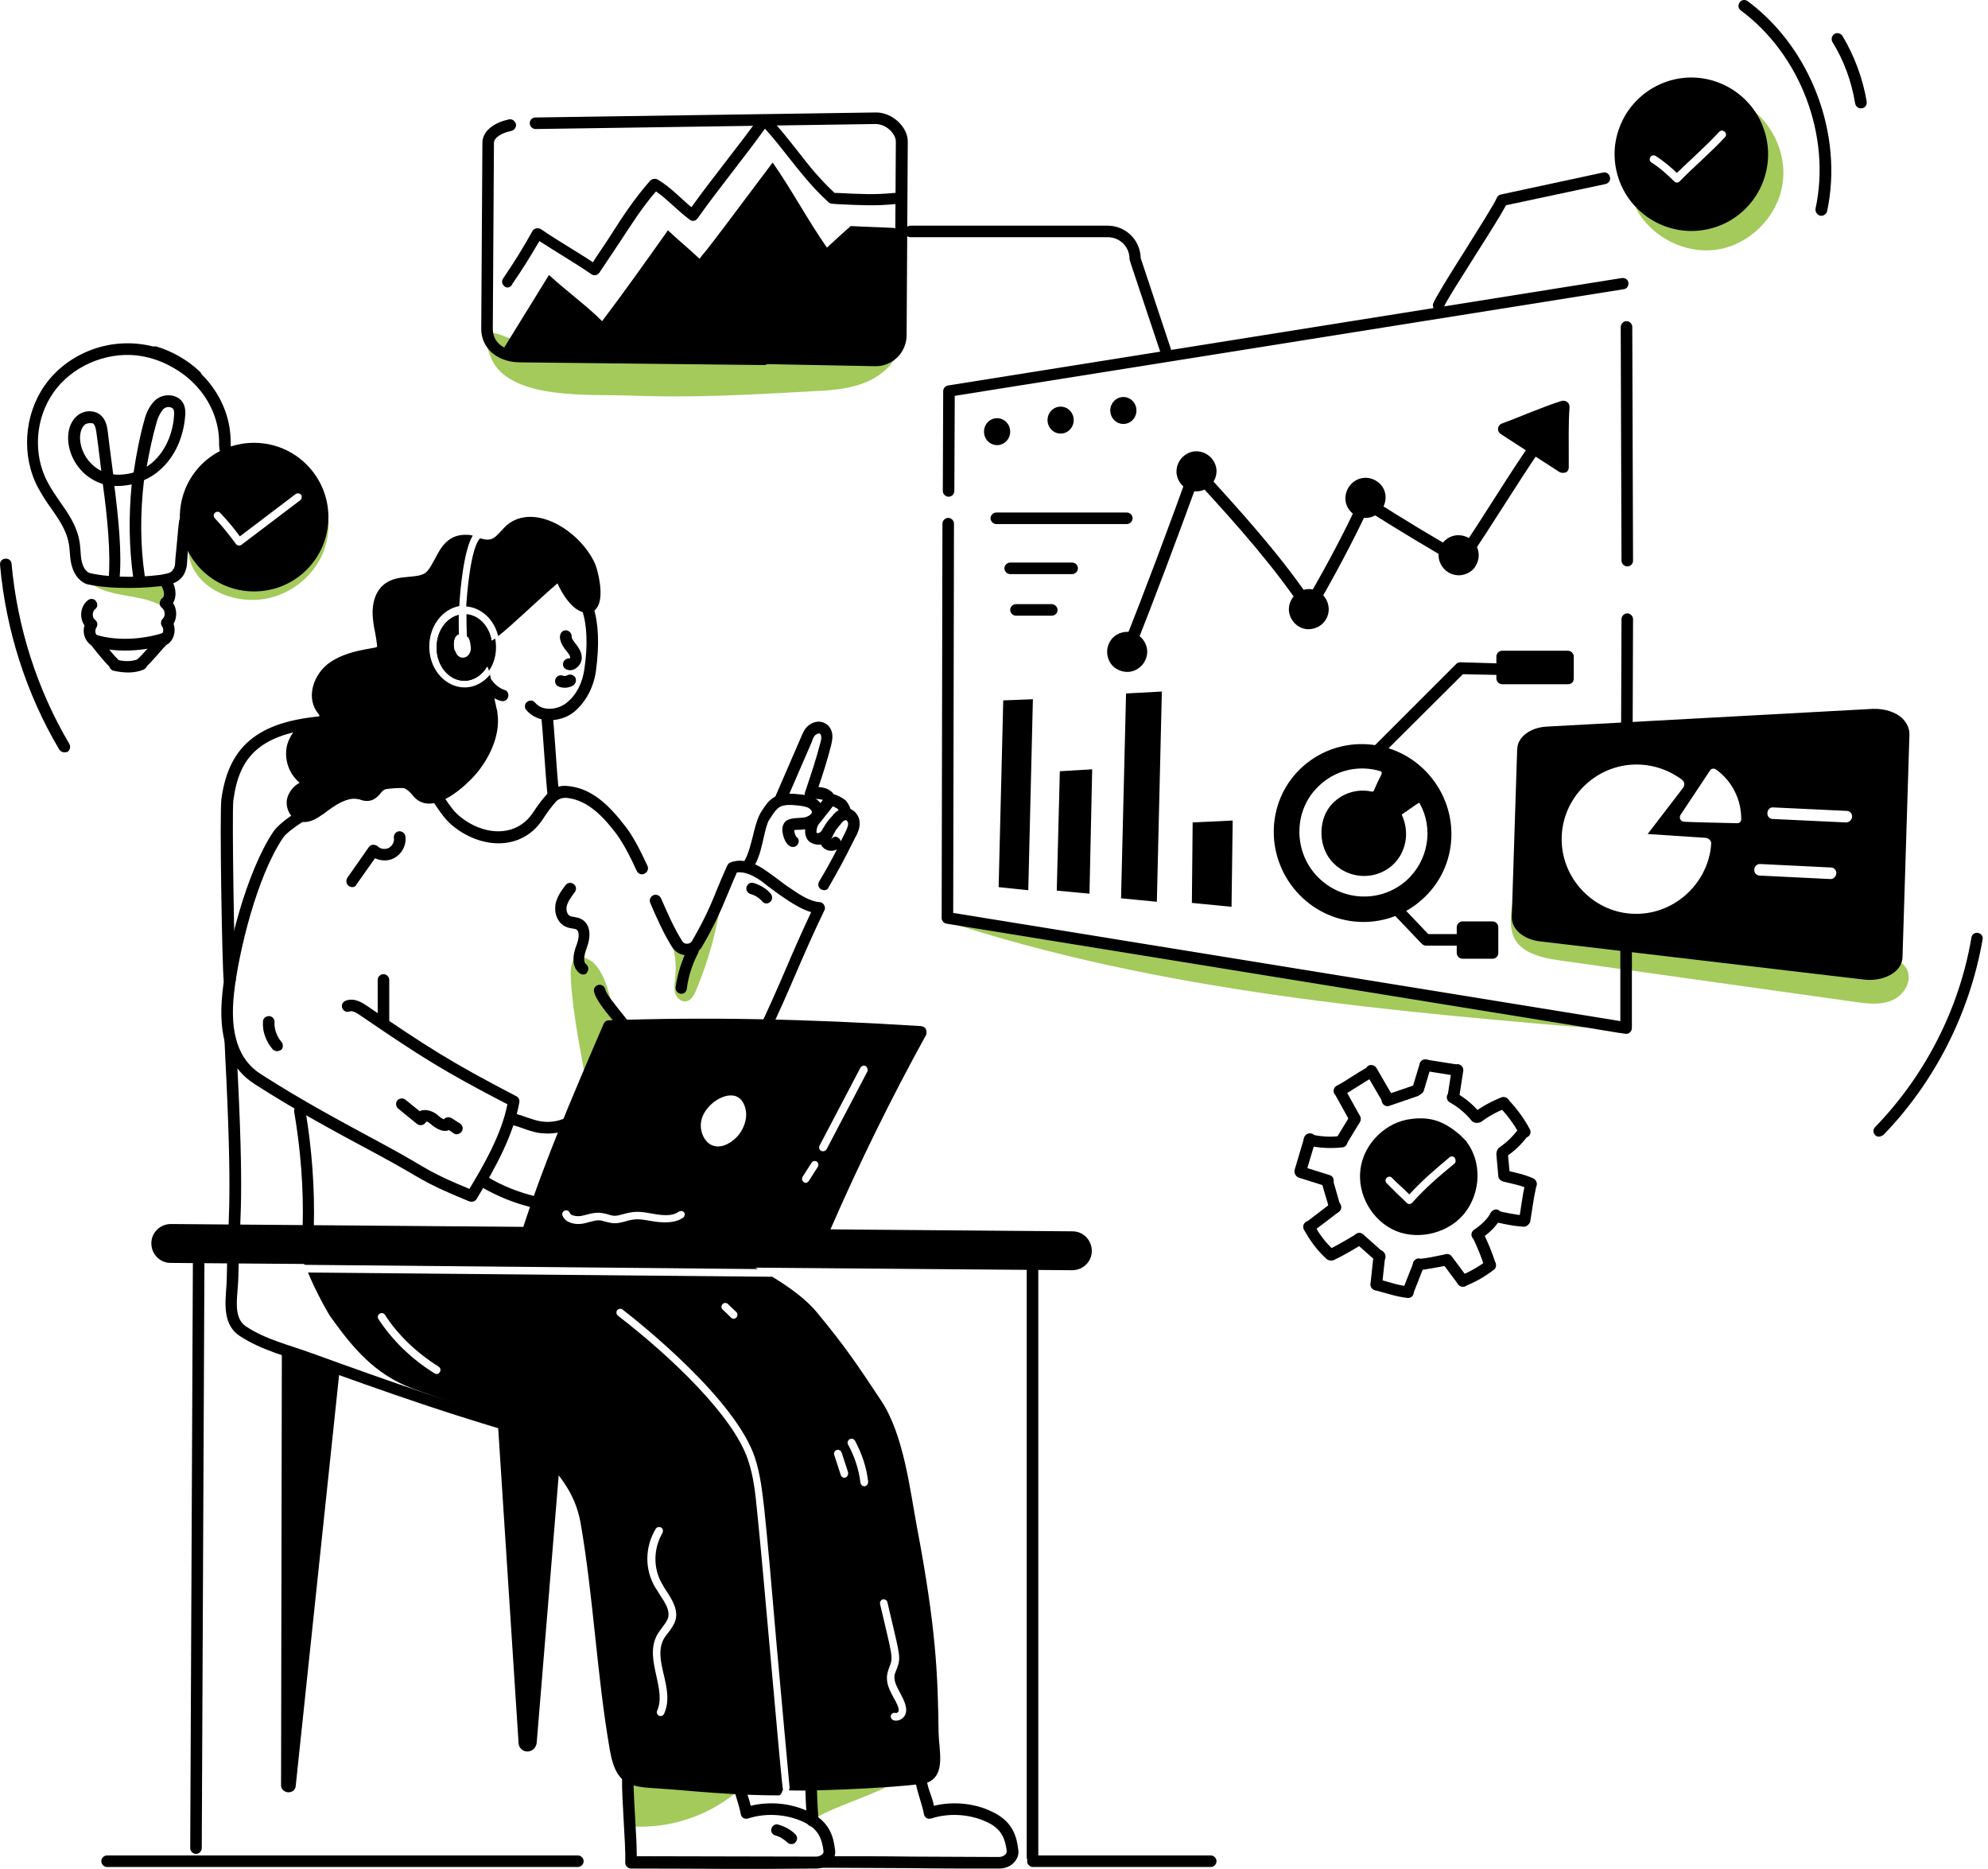
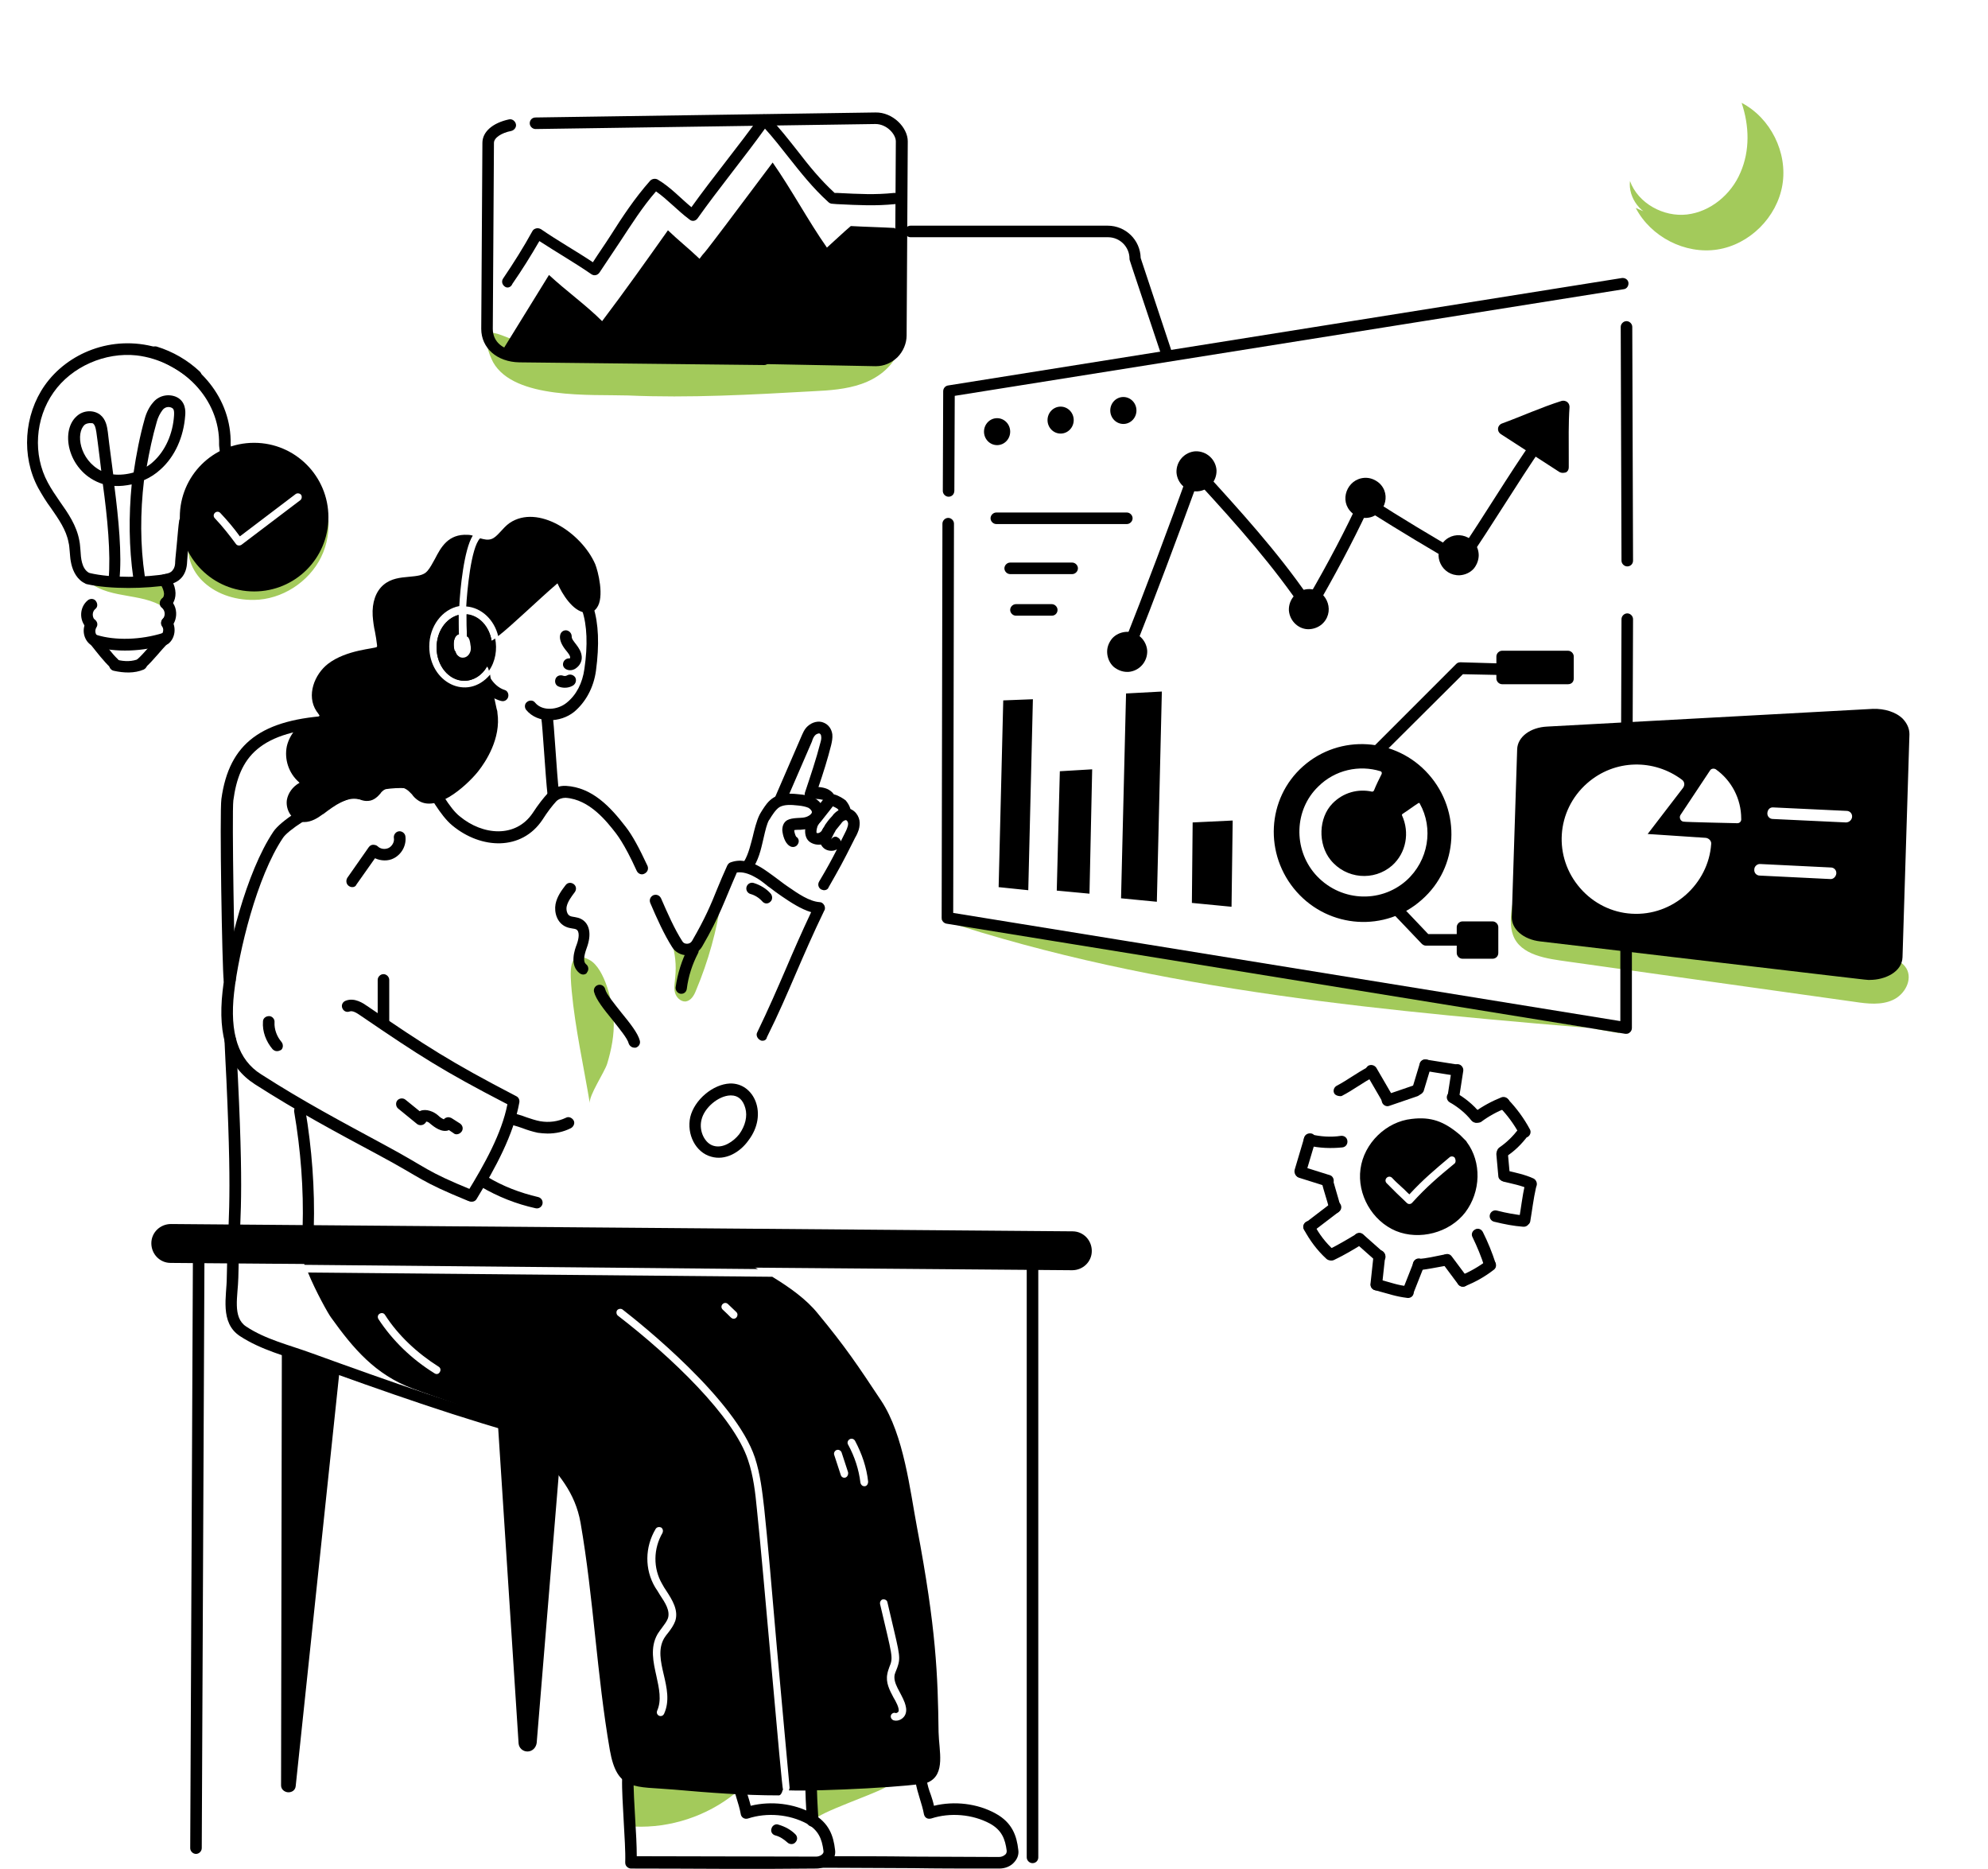
<svg xmlns="http://www.w3.org/2000/svg" width="333" height="313" viewBox="0 0 333 313" fill="none">
  <path d="M136.26 65.522C138.968 65.393 141.741 65.2 144.32 64.297C146.9 63.395 149.285 61.653 150.382 59.139C150.511 58.816 150.64 58.494 150.575 58.171C150.382 57.269 149.156 57.204 148.254 57.269C130.134 59.074 112.014 55.785 93.895 56.753C91.702 56.882 89.445 57.269 87.253 57.204C86.092 57.14 83.191 55.592 82.481 55.785C80.676 56.301 81.965 59.461 82.61 60.686C86.157 66.941 99.053 66.038 105.179 66.232C115.496 66.683 125.878 66.103 136.26 65.522ZM310.686 167.792C312.814 168.114 315.135 168.372 317.07 167.47C319.068 166.567 320.423 164.052 319.326 162.182C317.972 159.925 314.684 160.505 312.104 160.957C301.013 162.827 272.254 155.669 261.485 153.09C260.067 152.768 258.584 152.381 257.358 151.542C255.811 150.446 255.037 148.705 254.908 146.835C253.618 149.092 252.458 153.928 253.425 156.572C254.65 160.054 259.293 160.57 262.453 161.021C272.447 162.44 273.544 162.569 310.686 167.792ZM123.105 300.369C118.398 304.173 112.272 306.172 106.275 305.914C105.437 302.883 105.179 299.595 105.631 296.435C110.015 298.241 114.852 298.95 119.559 298.305M136.582 304.753C136.711 302.11 136.453 299.401 135.744 296.822C139.162 297.596 146.255 296.435 148.512 299.208C147.351 300.175 136.647 303.722 136.582 304.753ZM98.795 184.751C98.602 183.526 101.246 179.592 101.697 178.174C102.406 175.852 102.922 173.273 102.793 170.823C102.664 168.179 101.375 162.182 98.731 160.763C95.055 158.764 95.507 162.956 95.765 165.987C96.345 172.241 97.764 178.561 98.795 184.751Z" fill="#A3CA5B" />
  <path d="M165.47 312.943C161.085 312.943 156.958 312.943 152.961 312.878C141.225 312.814 137.485 312.814 137.549 312.814C137.033 312.814 136.582 312.362 136.582 311.847C136.582 311.331 137.033 310.879 137.549 310.879C143.095 310.879 148.06 310.879 152.961 310.944C157.539 310.944 162.246 311.008 167.34 311.008C167.792 311.008 168.178 310.815 168.436 310.557C168.565 310.428 168.63 310.234 168.63 309.976C168.372 307.978 167.792 306.494 165.793 305.398C162.891 303.851 159.151 303.528 155.991 304.56C155.733 304.624 155.411 304.624 155.217 304.495C154.96 304.366 154.831 304.109 154.766 303.851C154.444 302.045 153.67 300.369 153.347 298.37C153.283 297.854 153.605 297.338 154.121 297.273C154.637 297.209 155.153 297.531 155.217 298.047C155.346 298.95 155.604 299.788 155.927 300.626C156.12 301.207 156.314 301.787 156.443 302.432C159.86 301.594 163.729 302.045 166.76 303.722C169.597 305.269 170.306 307.526 170.564 309.783C170.693 310.557 170.435 311.266 169.92 311.847C169.339 312.556 168.372 312.943 167.405 312.943H165.47ZM135.163 305.076C135.034 302.883 134.841 299.853 134.905 297.789C134.905 297.273 135.357 296.822 135.873 296.822C136.388 296.822 136.84 297.273 136.84 297.789C136.775 299.788 136.969 302.754 137.098 304.882C137.098 305.398 136.711 305.85 136.195 305.914C135.679 305.979 135.163 305.592 135.163 305.076Z" fill="black" />
  <path d="M105.695 312.943C105.437 312.943 105.179 312.814 104.986 312.62C104.792 312.427 104.728 312.169 104.728 311.911C104.792 310.041 104.599 307.462 104.47 304.947C104.341 302.368 104.148 299.724 104.212 297.789C104.212 297.273 104.663 296.822 105.179 296.822C105.695 296.822 106.147 297.273 106.147 297.789C106.082 299.659 106.275 302.239 106.404 304.753C106.533 306.881 106.662 309.074 106.662 310.879C117.431 310.879 125.62 310.944 136.711 310.944C137.356 310.944 138.065 310.492 137.936 309.976C137.679 307.978 137.098 306.494 135.099 305.398C132.198 303.851 128.458 303.528 125.298 304.56C124.718 304.753 124.137 304.366 124.073 303.786C123.75 301.981 122.976 300.304 122.654 298.305C122.59 297.789 122.912 297.273 123.428 297.209C123.944 297.144 124.46 297.467 124.524 297.983C124.782 299.53 125.362 300.82 125.749 302.432C129.167 301.594 133.036 302.045 136.066 303.722C138.904 305.269 139.613 307.526 139.871 309.783C140 310.557 139.742 311.266 139.226 311.847C138.646 312.556 137.679 312.943 136.711 312.943C125.233 313.072 116.786 312.943 105.695 312.943Z" fill="black" />
  <path d="M131.874 308.558C131.294 308.042 130.649 307.591 129.875 307.397C129.36 307.268 129.037 306.753 129.231 306.237C129.36 305.721 129.94 305.398 130.391 305.592C131.487 305.914 132.455 306.43 133.229 307.204C133.615 307.591 133.615 308.171 133.229 308.558C132.906 308.945 132.261 308.945 131.874 308.558ZM90.477 241.174C77.451 237.691 64.361 233.049 51.722 228.47C47.853 227.116 43.727 226.085 40.18 223.763C36.762 221.506 37.987 216.993 37.987 213.962C38.117 204.289 38.955 203.129 37.923 180.818C37.794 178.754 37.73 176.562 37.601 174.176C37.601 173.66 37.987 173.209 38.503 173.144C39.019 173.144 39.471 173.531 39.535 174.047C39.664 176.433 39.729 178.625 39.858 180.689C40.954 203.129 40.051 204.289 39.922 213.962C39.858 217.057 38.89 220.604 41.212 222.151C44.5 224.344 48.434 225.246 52.303 226.665C64.941 231.243 77.967 235.886 90.928 239.304C94.152 240.206 98.214 241.238 102.083 240.98C106.081 240.722 109.499 238.852 111.175 236.079C111.433 235.628 112.014 235.499 112.53 235.757C112.981 236.015 113.11 236.595 112.852 237.111C110.853 240.4 106.92 242.592 102.277 242.915C98.214 243.237 94.281 242.205 90.477 241.174ZM38.439 165.084C37.987 165.084 37.536 164.697 37.472 164.246C37.214 162.182 36.762 136.131 37.085 133.81C38.374 124.46 43.791 120.397 55.849 119.817C56.365 119.817 56.816 120.204 56.881 120.72C56.881 121.236 56.494 121.687 55.978 121.752C43.211 122.396 40.051 126.91 39.084 134.068C38.826 136.196 39.277 162.118 39.471 163.988C39.535 164.504 39.148 165.019 38.632 165.084H38.439Z" fill="black" />
  <path d="M112.53 157.862C113.11 159.732 113.304 161.666 113.11 163.601C113.046 164.439 112.852 165.342 113.046 166.18C113.239 167.019 114.013 167.792 114.851 167.728C115.754 167.599 116.27 166.696 116.592 165.858C118.656 160.957 120.074 155.799 120.848 150.575L117.366 158.313C117.108 158.894 116.786 159.474 116.27 159.732C115.432 160.054 114.529 159.474 114.078 158.7C113.626 157.926 113.562 157.024 113.175 156.185C112.852 155.347 112.079 154.573 111.176 154.638C111.563 156.443 112.401 158.12 113.497 159.539L112.53 157.862Z" fill="#A3CA5B" />
  <path d="M124.975 145.61C124.524 145.353 124.395 144.708 124.653 144.256C125.427 142.967 125.814 141.097 126.072 140.194C126.329 139.098 126.716 137.486 127.232 136.454C127.361 136.196 127.942 135.229 128.457 134.584C129.876 132.843 131.682 132.778 133.938 133.036C134.648 133.101 135.486 133.23 136.324 133.617C137.356 134.133 138.001 135.035 138.001 136.067C138.001 137.55 136.582 138.517 135.228 138.84C134.906 138.904 134.583 138.904 134.067 138.969C133.745 138.969 133.294 138.969 133.036 139.033C133.036 139.356 133.229 139.936 133.358 140.129C133.809 140.387 133.938 140.968 133.616 141.419C133.358 141.87 132.713 141.999 132.262 141.677C131.424 141.161 131.101 139.807 131.037 139.033C131.037 138.13 131.424 137.615 131.875 137.357C132.713 136.905 134.132 137.034 134.712 136.905C135.422 136.776 136.002 136.325 136.002 136.003C136.002 135.809 135.744 135.487 135.422 135.293C134.97 135.1 134.39 134.971 133.681 134.906C132.52 134.777 131.424 134.713 130.585 135.164C129.941 135.551 129.296 136.583 128.909 137.228C128.909 137.228 128.909 137.292 128.844 137.292C128.457 137.937 128.199 139.098 127.942 140.194C127.619 141.484 127.297 143.483 126.265 145.159C126.136 145.61 125.427 145.933 124.975 145.61ZM132.842 139.162C132.842 139.162 132.778 139.162 132.778 139.227C132.778 139.162 132.778 139.162 132.842 139.162ZM138.065 149.093C137.872 149.093 137.743 149.028 137.549 148.964C137.098 148.706 136.905 148.125 137.227 147.609C138.646 145.224 139.226 144.127 140.193 142.257C140.064 142.322 139.871 142.386 139.677 142.451C138.968 142.58 138.259 142.386 137.807 141.87C136.711 140.645 137.743 139.098 137.743 139.033C137.743 138.969 138.001 138.517 138.259 138.066L138.452 137.808C138.71 137.421 139.097 136.97 139.419 136.647L139.613 136.389C140.258 135.68 141.096 135.293 141.87 135.358C143.159 135.487 143.998 136.712 143.998 137.808C143.998 138.324 143.933 138.84 143.675 139.42C143.546 139.743 143.417 140 143.224 140.323L142.902 140.968C141.161 144.45 140.645 145.353 138.775 148.641C138.71 148.899 138.388 149.093 138.065 149.093ZM139.935 140.129C140 140.129 140.129 140.129 140.193 140.194C140.516 140.323 140.774 140.581 140.838 140.903L141.225 140.129L141.547 139.485C141.676 139.227 141.805 138.969 141.87 138.775C141.999 138.453 142.063 138.195 142.063 137.937C142.063 137.679 141.87 137.357 141.676 137.357C141.547 137.357 141.225 137.486 141.032 137.744L140.838 138.001C140.58 138.324 140.258 138.711 140 139.033L139.871 139.291C139.742 139.485 139.613 139.743 139.484 140C139.484 140.065 139.419 140.065 139.419 140.129L139.355 140.258C139.291 140.387 139.291 140.452 139.226 140.581C139.419 140.258 139.677 140.129 139.935 140.129Z" fill="black" />
  <path d="M135.678 141.032C134.453 140.194 134.775 138.066 135.549 136.905C135.871 136.454 136.452 136.389 136.903 136.712C137.354 137.034 137.419 137.614 137.096 138.066C136.839 138.453 136.71 139.226 136.774 139.484C137.096 139.678 137.612 139.291 137.741 138.968C137.935 138.453 138.515 138.259 139.031 138.453C139.547 138.646 139.74 139.226 139.547 139.742C139.224 140.516 138.515 141.161 137.677 141.419C136.967 141.548 136.258 141.419 135.678 141.032ZM141.61 137.292C141.481 137.292 141.352 137.292 141.223 137.227C140.772 137.034 140.514 136.518 140.643 136.067C140.579 135.938 140.45 135.615 140.321 135.486C140.192 135.357 139.547 135.035 139.353 134.971C138.902 135.035 138.515 134.842 138.322 134.39C138.193 134.132 138.128 134.003 137.741 133.939C137.225 133.81 136.452 133.745 136.258 133.874C135.936 134.068 135.484 134.003 135.162 133.745C134.84 133.487 134.711 133.101 134.84 132.714C135.742 130.005 136.71 127.168 137.419 124.395C137.548 123.944 137.612 123.622 137.548 123.299C137.548 123.106 137.419 122.912 137.29 122.848C137.161 122.783 136.839 122.912 136.645 123.041C136.323 123.299 136.129 123.751 136 124.202L131.615 134.326C131.422 134.842 130.842 135.035 130.326 134.842C129.81 134.648 129.616 134.068 129.81 133.552L134.195 123.428C134.453 122.848 134.711 122.138 135.291 121.623C136.065 120.913 137.161 120.655 137.999 121.042C138.773 121.365 139.289 122.074 139.418 122.977C139.482 123.622 139.353 124.202 139.224 124.782C138.644 127.104 137.87 129.554 137.096 131.811C138.128 131.875 139.095 132.198 139.676 133.036C140.514 133.23 141.352 133.81 141.675 134.068C141.997 134.455 142.835 135.615 142.384 136.583C142.384 137.034 141.997 137.292 141.61 137.292Z" fill="black" />
  <path d="M135.679 138.323C135.228 138.001 135.163 137.421 135.486 136.969C135.679 136.776 136.26 135.938 136.904 135.164C137.485 134.39 138.13 133.616 138.323 133.423C138.645 132.971 139.226 132.907 139.677 133.229C140.129 133.552 140.193 134.132 139.871 134.583C139.677 134.777 139.097 135.615 138.452 136.389C137.872 137.163 137.227 137.937 137.033 138.13C136.711 138.581 136.131 138.646 135.679 138.323ZM106.275 175.465C105.824 175.465 105.437 175.143 105.308 174.756C105.114 173.918 103.76 172.306 102.6 170.823C101.181 169.082 99.827 167.405 99.504 166.115C99.376 165.6 99.698 165.084 100.214 164.955C100.73 164.826 101.245 165.148 101.374 165.664C101.568 166.502 102.922 168.114 104.083 169.598C105.501 171.339 106.855 173.015 107.178 174.305C107.307 174.821 106.984 175.337 106.469 175.465H106.275ZM88.155 118.914C87.833 118.527 87.833 117.882 88.284 117.56C88.671 117.238 89.316 117.238 89.639 117.689C90.864 119.172 93.443 118.914 94.926 117.689C96.538 116.399 97.57 114.4 97.892 112.014C98.473 108.081 98.344 104.663 97.505 102.213C97.312 101.697 97.634 101.181 98.15 100.988C98.666 100.794 99.182 101.117 99.376 101.633C100.278 104.405 100.407 108.017 99.827 112.337C99.44 115.174 98.086 117.624 96.151 119.237C93.894 121.042 90.09 121.235 88.155 118.914Z" fill="black" />
  <path d="M91.701 132.972C91.379 130.199 90.863 121.171 90.67 120.333C90.476 119.817 90.799 119.301 91.315 119.108C91.831 118.914 92.346 119.237 92.54 119.753C92.798 120.591 93.249 129.747 93.636 132.714C93.701 133.23 93.314 133.745 92.798 133.81C92.217 133.939 91.766 133.552 91.701 132.972ZM85.124 116.722C84.995 117.173 84.608 117.431 84.222 117.431C83.835 117.431 83.061 117.109 82.738 116.915C81.707 116.335 80.997 115.497 80.481 114.659C81.062 114.336 81.578 113.885 82.029 113.369C82.094 113.498 82.158 113.562 82.223 113.691C82.738 114.465 83.512 115.239 84.544 115.561C84.995 115.69 85.253 116.206 85.124 116.722ZM94.345 110.983C94.474 110.532 94.926 110.209 95.442 110.274C95.7 109.951 95.055 109.242 94.797 108.92C93.12 106.856 93.829 105.502 94.861 105.566C95.377 105.631 95.764 106.082 95.764 106.598C95.7 107.372 97.311 108.339 97.441 109.951C97.505 110.661 97.183 111.37 96.602 111.821C95.57 112.724 94.023 112.079 94.345 110.983ZM93.572 114.981C93.056 114.788 92.862 114.207 93.056 113.691C93.249 113.175 93.829 112.982 94.345 113.175C94.539 113.24 94.797 113.24 94.99 113.111C95.442 112.853 96.022 112.982 96.344 113.433C96.602 113.885 96.473 114.465 96.022 114.787C95.313 115.239 94.345 115.303 93.572 114.981ZM78.225 106.598C78.16 105.373 78.16 104.148 78.16 102.923C80.288 103.116 81.965 104.986 82.352 107.372C81.771 107.694 81.255 107.823 80.868 107.759C80.481 107.694 80.159 107.436 79.966 107.114C79.579 106.34 79.063 106.147 78.289 106.663L78.225 106.598Z" fill="black" />
  <path d="M81.578 111.628C80.74 113.111 79.321 114.014 77.774 114.014C75.194 114.014 73.131 111.499 73.131 108.468C73.131 105.76 74.678 103.567 76.806 102.987C76.806 104.083 76.806 105.115 76.871 106.211C75.904 106.534 75.904 107.952 76.097 108.791C76.097 108.919 76.162 108.984 76.29 109.113C76.355 109.5 76.613 109.822 76.871 109.951C77.322 111.305 79.192 111.757 80.675 111.37C81.062 111.305 81.385 111.434 81.578 111.628Z" fill="black" />
  <path d="M80.159 129.102C78.934 130.714 73.582 136.196 70.164 134.132C69.648 133.81 69.262 133.423 69.004 133.036L68.617 132.649C67.456 131.424 65.199 131.424 63.974 132.584C63.91 132.649 63.781 132.778 63.716 132.907C63.265 133.423 62.62 134.068 61.717 134.132C61.201 134.197 60.75 134.068 60.363 133.939C60.298 133.874 60.169 133.874 60.105 133.874C58.17 133.358 56.043 134.906 54.173 136.324L54.044 136.389C53.27 136.969 52.174 137.679 50.949 137.679C50.626 137.679 50.304 137.614 49.981 137.485C48.692 137.034 47.853 135.486 48.047 134.003C48.24 132.842 49.014 131.746 50.175 131.101L50.046 130.972C48.369 129.489 47.595 127.168 48.047 124.976C48.563 122.783 50.239 120.978 52.432 120.333L52.625 120.268C52.883 120.204 53.463 120.01 53.528 119.881C53.528 119.817 53.334 119.559 53.205 119.366C53.141 119.301 53.076 119.172 53.012 119.108C51.271 116.464 52.69 112.917 54.946 111.176C58.042 108.79 62.813 108.661 63.136 108.339C63.136 108.339 63.2 108.21 63.136 107.888C63.071 107.243 62.942 106.533 62.813 105.824C62.62 104.986 62.491 104.019 62.426 103.116C62.297 100.923 62.942 99.053 64.232 97.957C65.522 96.861 67.069 96.732 68.488 96.603C69.777 96.474 70.938 96.41 71.583 95.636C72.099 95.055 72.421 94.346 72.873 93.572C73.84 91.702 75.065 89.381 78.354 89.575C78.676 89.575 78.934 89.639 79.192 89.703C77.709 92.025 77.064 98.796 76.935 101.504C74.098 102.02 71.905 104.857 71.905 108.274C71.905 114.271 78.225 117.56 82.094 112.982C82.094 113.111 82.158 113.304 82.158 113.433C82.352 114.4 82.738 116.786 83.19 118.721C83.254 118.914 83.319 119.108 83.319 119.366C83.964 123.686 81.32 127.619 80.159 129.102Z" fill="black" />
  <path d="M99.956 101.826C99.505 102.471 98.795 102.729 98.022 102.6C95.894 102.342 94.153 99.44 93.379 97.699C90.284 100.343 85.705 104.792 83.448 106.533C82.804 103.825 80.676 101.762 78.096 101.568C78.225 99.182 78.87 91.702 80.418 90.155C81.127 90.348 81.707 90.477 82.288 90.284C83.32 89.961 84.158 88.414 85.383 87.576C90.09 84.416 97.377 89.188 99.698 94.475C100.149 95.571 101.31 100.021 99.956 101.826ZM106.662 145.868C104.47 141.032 103.18 139.613 103.116 139.484C101.697 137.679 98.795 133.874 94.733 133.616C94.153 133.616 93.572 133.81 93.185 134.197C92.54 134.906 91.767 135.873 90.864 137.292C87.382 142.515 80.611 142.257 75.775 138.259C73.712 136.582 71.777 132.842 71.068 131.811C70.745 131.359 70.874 130.779 71.326 130.457C71.777 130.134 72.357 130.263 72.68 130.714C73.389 131.746 75.259 135.357 77 136.711C80.869 139.936 86.415 140.387 89.252 136.131C90.219 134.648 91.057 133.616 91.767 132.842C92.54 132.004 93.637 131.553 94.797 131.617C99.182 131.875 102.213 135.099 104.792 138.452C105.953 139.936 107.049 141.999 108.468 145.03C108.661 145.546 108.468 146.061 107.952 146.319C107.501 146.577 106.92 146.384 106.662 145.868ZM127.748 174.305C127.619 174.305 127.49 174.305 127.297 174.176C126.845 173.918 126.587 173.338 126.845 172.886C128.715 169.017 130.198 165.6 131.617 162.311C132.907 159.28 134.261 156.185 135.873 152.768C134.132 152.252 132.391 151.091 130.972 150.124L130.327 149.672C129.747 149.286 129.231 148.834 128.651 148.447C127.942 147.867 127.297 147.351 126.587 146.964C125.362 146.255 124.331 145.997 123.428 146.126C121.3 150.962 120.591 153.412 117.624 158.507C117.108 159.409 116.206 159.925 115.109 159.99C114.078 159.99 113.111 159.474 112.595 158.636C111.241 156.508 110.015 153.799 108.919 151.22C108.726 150.704 108.919 150.188 109.435 149.93C109.951 149.737 110.467 149.93 110.725 150.446C111.821 152.961 112.982 155.605 114.271 157.604C114.529 158.055 114.916 158.055 115.109 158.055C115.303 158.055 115.69 157.991 115.948 157.539C118.076 153.864 119.043 151.607 120.204 148.705C120.655 147.609 121.171 146.384 121.816 144.965C121.945 144.707 122.138 144.514 122.332 144.449C123.879 143.869 125.556 144.127 127.49 145.288C128.328 145.803 129.102 146.384 129.812 146.9L131.359 148.06L132.004 148.512C133.681 149.672 135.551 150.962 137.292 151.091C137.614 151.091 137.872 151.284 138.065 151.607C138.194 151.865 138.259 152.252 138.065 152.51C136.195 156.379 134.712 159.796 133.294 163.085C131.875 166.373 130.392 169.856 128.457 173.724C128.393 174.111 128.071 174.305 127.748 174.305Z" fill="black" />
  <path d="M78.418 201.13C70.099 197.712 71.131 197.583 63.329 193.392C56.107 189.523 49.852 186.17 42.694 181.591C38.181 178.69 36.44 173.66 37.278 166.051C38.051 159.023 41.211 146.126 45.789 139.291C48.111 135.809 63.458 127.426 71.969 130.908C72.485 131.101 72.679 131.682 72.485 132.198C72.292 132.714 71.712 132.907 71.196 132.714C63.458 129.489 49.078 137.808 47.401 140.323C43.017 146.835 39.986 159.409 39.212 166.245C38.438 173.015 39.922 177.529 43.726 179.915C50.755 184.429 57.074 187.782 64.231 191.651C72.034 195.842 70.938 195.971 79.127 199.324C79.643 199.518 79.836 200.098 79.643 200.614C79.449 201.065 78.934 201.323 78.418 201.13ZM127.683 150.962C127.167 150.382 126.457 149.93 125.748 149.737C125.232 149.608 124.91 149.092 125.039 148.576C125.168 148.06 125.684 147.738 126.199 147.867C127.296 148.189 128.392 148.834 129.101 149.673C129.424 150.059 129.424 150.704 129.037 151.027C128.65 151.414 128.069 151.414 127.683 150.962ZM114.141 166.438H114.012C113.496 166.374 113.109 165.858 113.174 165.342C113.496 163.02 114.206 160.828 115.237 158.765C115.495 158.313 116.076 158.12 116.527 158.378C116.978 158.636 117.172 159.216 116.914 159.667C115.947 161.537 115.302 163.536 115.044 165.6C114.979 166.116 114.593 166.438 114.141 166.438ZM119.106 193.714C116.527 193.005 114.979 189.974 115.624 187.073C116.334 184.171 119.429 181.591 122.266 181.463C126.328 181.334 128.714 186.621 125.361 191.006C123.943 193.005 121.492 194.424 119.106 193.714ZM122.459 183.461H122.33C120.331 183.526 117.946 185.525 117.494 187.588C117.043 189.458 118.075 191.522 119.558 191.909C121.105 192.36 122.846 191.199 123.814 189.974C124.845 188.556 125.232 186.944 124.845 185.589C124.458 184.171 123.62 183.461 122.459 183.461Z" fill="black" />
-   <path d="M155.088 172.371C154.959 172.048 154.637 171.919 154.314 171.855C135.034 170.63 117.882 170.307 101.954 170.887C101.568 170.887 101.245 171.145 101.116 171.468C95.893 183.591 90.477 196.1 86.672 208.61C86.479 209.255 86.995 209.9 87.639 209.835C103.76 209.255 122.073 208.61 138.387 206.353C138.71 206.289 139.032 206.095 139.161 205.773C143.933 194.811 149.285 183.913 155.153 173.273C155.217 173.015 155.217 172.693 155.088 172.371ZM114.464 203.903C113.432 204.676 111.885 204.87 109.821 204.612C107.307 204.225 106.726 203.967 104.792 204.547C103.18 204.999 102.728 204.934 101.439 204.612C100.407 204.29 100.149 204.29 98.666 204.676C98.021 204.87 97.505 204.999 96.86 204.999C95.7 204.999 94.603 204.547 94.216 203.58C94.088 203.258 94.281 202.871 94.603 202.742C94.926 202.613 95.313 202.806 95.442 203.129C95.571 203.58 96.538 203.774 97.376 203.645C98.343 203.451 99.44 203 100.6 203.129C101.052 203.193 101.439 203.258 101.825 203.387C102.857 203.709 103.115 203.709 104.469 203.322C106.726 202.677 107.629 203 110.015 203.387C111.756 203.645 112.917 203.516 113.69 202.935C114.013 202.742 114.4 202.806 114.593 203.064C114.787 203.258 114.722 203.645 114.464 203.903ZM124.652 190.49C123.427 192.167 121.299 193.327 119.365 192.812C117.237 192.231 116.076 189.587 116.592 187.331C117.559 183.204 124.201 179.915 125.813 185.267C126.329 187.008 125.749 189.007 124.652 190.49ZM136.969 195.455L135.485 197.777C135.357 197.97 135.163 198.099 134.97 198.099C134.841 198.099 134.712 198.099 134.647 197.97C134.325 197.777 134.26 197.39 134.454 197.067L135.937 194.746C136.13 194.424 136.517 194.359 136.84 194.553C137.098 194.811 137.162 195.197 136.969 195.455ZM145.287 179.464L138.452 192.489C138.323 192.683 138.129 192.812 137.871 192.812C137.742 192.812 137.678 192.812 137.549 192.747C137.227 192.554 137.098 192.167 137.291 191.844L144.126 178.819C144.32 178.496 144.707 178.367 145.029 178.561C145.287 178.754 145.416 179.206 145.287 179.464Z" fill="black" />
  <path d="M179.592 212.737L28.574 211.512C26.768 211.512 25.35 210.028 25.35 208.223C25.35 206.417 26.833 204.999 28.638 204.999L179.657 206.224C181.462 206.224 182.881 207.707 182.881 209.513C182.881 211.318 181.398 212.737 179.592 212.737Z" fill="black" />
  <path d="M32.829 310.493C32.313 310.493 31.862 310.041 31.862 309.525L32.313 210.415C32.313 209.899 32.764 209.448 33.28 209.448C33.796 209.448 34.247 209.899 34.247 210.415L33.796 309.525C33.796 310.041 33.345 310.493 32.829 310.493ZM157.216 290.116C157.087 280.508 156.829 272.835 153.605 255.811C152.444 249.685 151.413 240.335 147.608 234.596C143.675 228.664 141.611 225.569 136.968 219.959C135.098 217.637 132.326 215.638 129.359 213.833L51.593 213.124C52.883 216.283 55.011 220.088 55.462 220.668C59.202 225.891 62.878 230.212 69.068 232.533C76.742 235.435 84.35 237.047 89.96 242.979C93.507 246.719 96.344 249.943 97.247 255.037C99.439 267.676 99.955 280.444 102.148 293.082C103.373 300.046 106.275 299.144 112.916 299.724C118.784 300.24 124.588 300.691 130.456 300.691C130.714 300.691 130.972 300.369 131.101 299.788H131.165C130.907 299.208 127.876 263.033 126.78 252.716C126.522 250.008 126.2 247.17 125.297 244.527C122.911 237.24 112.465 227.245 103.502 220.346C103.244 220.152 103.179 219.701 103.373 219.443C103.566 219.185 104.018 219.12 104.276 219.314C107.435 221.764 123.234 234.403 126.458 244.14C127.361 246.913 127.683 249.814 128.005 252.587C128.521 257.359 129.359 266.838 130.133 275.994C130.972 285.151 131.81 294.63 132.261 299.401C132.261 299.53 132.197 299.724 132.132 299.853C137.355 300.046 153.927 299.208 155.475 298.499C158.441 297.145 157.281 293.211 157.216 290.116ZM72.808 230.018C68.939 227.632 65.715 224.473 63.394 220.926C63.2 220.604 63.265 220.217 63.587 220.023C63.91 219.83 64.296 219.894 64.49 220.217C66.682 223.634 69.842 226.6 73.517 228.922C74.162 229.373 73.517 230.469 72.808 230.018ZM109.821 256.069C110.015 255.747 110.402 255.682 110.724 255.811C111.046 256.005 111.111 256.391 110.982 256.714C109.434 259.358 109.37 262.646 110.917 265.29C111.111 265.677 111.369 266.064 111.627 266.451C112.594 267.934 113.69 269.675 113.11 271.48C112.852 272.19 112.401 272.835 111.949 273.415C111.691 273.737 111.433 274.06 111.24 274.382C110.208 276.188 110.659 278.251 111.175 280.444C111.691 282.636 112.207 284.893 111.24 287.021C111.111 287.279 110.917 287.408 110.659 287.408C110.208 287.408 109.886 286.956 110.079 286.505C110.853 284.764 110.402 282.765 109.95 280.701C109.434 278.38 108.854 275.93 110.144 273.673C110.402 273.286 110.659 272.899 110.917 272.577C111.304 272.061 111.691 271.545 111.885 271.029C112.272 269.739 111.433 268.45 110.531 267.096C110.273 266.644 110.015 266.257 109.757 265.87C107.951 262.84 108.016 259.1 109.821 256.069ZM122.911 220.862C122.46 220.862 122.395 220.539 121.041 219.314C120.783 219.056 120.783 218.669 121.041 218.411C121.299 218.153 121.686 218.153 121.944 218.411L123.363 219.765C123.749 220.152 123.427 220.862 122.911 220.862ZM141.418 247.493C141.16 247.493 140.902 247.299 140.837 247.042L139.741 243.688C139.612 243.366 139.806 242.979 140.128 242.85C140.451 242.721 140.837 242.915 140.966 243.237L142.063 246.59C142.127 247.042 141.869 247.493 141.418 247.493ZM144.835 248.911H144.771C144.448 248.911 144.191 248.654 144.126 248.331C143.868 246.139 143.159 243.946 142.063 241.947C141.869 241.625 141.998 241.238 142.321 241.045C142.643 240.851 143.03 240.98 143.223 241.303C144.384 243.495 145.158 245.752 145.416 248.138C145.416 248.589 145.158 248.911 144.835 248.911ZM151.671 287.085C151.413 287.795 150.51 288.375 149.672 288.117C149.349 287.988 149.156 287.666 149.22 287.343C149.285 287.021 149.672 286.763 149.994 286.892C150.187 286.956 150.445 286.763 150.51 286.634C150.703 286.118 149.994 284.828 149.672 284.313C149.027 283.087 148.317 281.798 148.64 280.315C148.704 279.928 148.833 279.605 148.962 279.218C149.672 277.542 149.478 277.477 147.415 268.643C147.35 268.321 147.544 267.934 147.866 267.869C148.188 267.805 148.575 267.998 148.64 268.321C150.51 276.381 150.897 277.284 150.445 278.831C150.316 279.347 149.994 279.992 149.865 280.444C149.543 281.927 150.897 283.41 151.542 285.151C151.735 285.731 151.928 286.376 151.671 287.085ZM118.655 208.739C111.498 205.837 105.823 207.191 98.279 207.772C95.377 207.965 85.318 210.157 82.996 208.868C83.899 209.384 84.737 209.835 85.64 210.351C76.871 208.481 73.711 209.706 68.423 210.351C63.845 210.867 55.656 208.416 50.949 208.803C50.239 208.868 50.433 210.157 51.013 211.834L126.974 212.543C124.265 211.125 121.364 209.835 118.655 208.739ZM55.978 229.438L48.627 299.079C48.627 299.273 48.047 299.273 48.047 299.079L48.176 226.729" fill="black" />
  <path d="M48.305 300.175H48.241C47.596 300.111 47.08 299.659 47.08 299.015L47.209 226.665C47.209 226.149 47.66 225.698 48.176 225.698C48.692 225.698 49.144 226.149 49.144 226.665L49.015 285.796L55.011 229.309C55.076 228.793 55.527 228.406 56.043 228.47C56.559 228.535 56.946 228.986 56.882 229.502L49.53 299.144C49.466 299.788 48.95 300.175 48.305 300.175ZM94.668 222.087L88.929 291.857C88.865 292.502 87.898 292.502 87.898 291.857L83.319 221.119" fill="black" />
  <path d="M88.349 293.34C87.575 293.34 86.93 292.76 86.866 291.986L82.287 221.249C82.223 220.733 82.674 220.281 83.19 220.217C83.706 220.217 84.157 220.604 84.222 221.12L88.413 285.86L93.701 222.022C93.765 221.506 94.217 221.12 94.733 221.12C95.248 221.184 95.635 221.635 95.635 222.151L89.896 291.922C89.767 292.76 89.123 293.34 88.349 293.34Z" fill="black" />
  <path d="M271.609 172.628C233.113 169.404 194.165 166.18 157.475 153.993C196.938 160.892 231.694 166.115 271.158 173.015L271.609 172.628Z" fill="#A3CA5B" />
  <path d="M272.512 122.912C271.996 122.912 271.544 122.461 271.544 121.945L271.609 103.696C271.609 103.18 272.06 102.729 272.576 102.729C273.092 102.729 273.543 103.18 273.543 103.696L273.479 121.945C273.479 122.461 273.028 122.912 272.512 122.912ZM272.383 173.144H272.254L158.571 154.702C158.119 154.637 157.732 154.251 157.732 153.735L157.861 87.704C157.861 87.189 158.313 86.737 158.829 86.737C159.344 86.737 159.796 87.189 159.796 87.704L159.667 152.896L271.415 171.016V158.377C271.415 157.862 271.867 157.41 272.383 157.41C272.899 157.41 273.35 157.862 273.35 158.377V172.177C273.35 172.435 273.221 172.757 273.028 172.886C272.834 173.079 272.641 173.144 272.383 173.144ZM272.576 94.862C272.06 94.862 271.609 94.41 271.609 93.895L271.48 54.754C271.48 54.238 271.931 53.786 272.447 53.786C272.963 53.786 273.414 54.238 273.414 54.754L273.543 93.895C273.543 94.475 273.092 94.862 272.576 94.862ZM158.893 83.191C158.377 83.191 157.926 82.739 157.926 82.223L157.99 65.522C157.99 65.071 158.313 64.62 158.829 64.555L271.673 46.564C272.189 46.5 272.705 46.822 272.77 47.338C272.834 47.854 272.512 48.37 271.996 48.434L159.925 66.296L159.86 82.159C159.86 82.804 159.409 83.191 158.893 83.191Z" fill="black" />
  <path d="M177.665 72.616C178.876 72.612 179.855 71.6 179.852 70.353C179.848 69.107 178.864 68.099 177.653 68.102C176.443 68.105 175.464 69.118 175.467 70.364C175.47 71.611 176.454 72.619 177.665 72.616Z" fill="black" />
  <path d="M188.175 71.004C189.386 71 190.365 69.987 190.361 68.741C190.358 67.495 189.374 66.487 188.163 66.49C186.952 66.493 185.973 67.506 185.976 68.752C185.98 69.999 186.964 71.007 188.175 71.004Z" fill="black" />
  <path d="M167.024 74.55C168.235 74.547 169.214 73.534 169.211 72.287C169.208 71.041 168.224 70.033 167.013 70.036C165.802 70.039 164.823 71.052 164.826 72.299C164.829 73.545 165.813 74.553 167.024 74.55Z" fill="black" />
  <path d="M97.698 163.214C97.505 163.214 97.311 163.149 97.118 163.02C95.312 161.666 96.28 159.022 96.602 158.184C96.989 157.152 97.118 155.992 96.538 155.669C96.215 155.476 95.506 155.54 94.797 155.218C93.314 154.573 92.798 152.832 93.056 151.413C93.314 150.124 94.087 149.092 94.732 148.254C95.055 147.802 95.635 147.738 96.086 148.06C96.538 148.383 96.602 148.963 96.28 149.414C95.699 150.188 95.119 150.962 94.926 151.8C94.797 152.381 94.99 153.219 95.506 153.412C95.893 153.606 96.667 153.541 97.376 153.928C98.794 154.702 99.117 156.508 98.279 158.764C97.763 160.183 97.698 161.086 98.15 161.473C98.601 161.795 98.666 162.44 98.343 162.827C98.279 163.085 97.956 163.214 97.698 163.214ZM59.009 148.576C58.815 148.576 58.622 148.512 58.428 148.383C57.977 148.06 57.913 147.48 58.17 147.029L61.781 141.87C61.975 141.612 62.233 141.483 62.491 141.483C62.749 141.483 63.071 141.548 63.264 141.741C63.716 142.192 64.49 142.321 65.135 141.999C65.715 141.676 66.102 140.967 65.973 140.322C65.908 139.806 66.295 139.291 66.811 139.226C67.327 139.162 67.843 139.549 67.907 140.064C68.101 141.548 67.327 143.031 65.973 143.74C65.006 144.256 63.78 144.191 62.813 143.74L59.718 148.125C59.589 148.447 59.331 148.576 59.009 148.576ZM231.629 184.622L228.856 179.85C228.598 179.399 228.727 178.819 229.179 178.496C229.63 178.238 230.21 178.367 230.533 178.819L233.306 183.59C233.563 184.042 233.434 184.622 232.983 184.944C232.467 185.267 231.887 185.138 231.629 184.622Z" fill="black" />
  <path d="M231.5 184.622C231.306 184.107 231.564 183.591 232.08 183.397L236.787 181.785C237.303 181.592 237.819 181.85 238.013 182.366C238.206 182.881 237.948 183.397 237.432 183.591L232.725 185.203C232.274 185.396 231.693 185.138 231.5 184.622Z" fill="black" />
  <path d="M237.497 183.397C236.852 183.397 236.401 182.752 236.594 182.172L237.819 178.11C237.948 177.594 238.529 177.336 239.045 177.465C239.56 177.594 239.818 178.174 239.689 178.69L238.464 182.752C238.271 183.139 237.884 183.397 237.497 183.397Z" fill="black" />
  <path d="M243.881 180.173L238.594 179.335C238.078 179.27 237.691 178.754 237.82 178.238C237.884 177.723 238.4 177.336 238.916 177.465L244.204 178.303C244.72 178.367 245.106 178.883 244.978 179.399C244.913 179.915 244.397 180.237 243.881 180.173Z" fill="black" />
  <path d="M243.3 184.751C242.785 184.687 242.398 184.171 242.462 183.655L243.171 179.077C243.236 178.561 243.752 178.174 244.268 178.238C244.783 178.303 245.17 178.819 245.106 179.335L244.397 183.913C244.332 184.493 243.816 184.816 243.3 184.751Z" fill="black" />
  <path d="M246.459 187.653C245.492 186.427 244.202 185.396 242.848 184.622C242.397 184.364 242.203 183.784 242.461 183.332C242.719 182.881 243.3 182.687 243.751 182.945C245.363 183.848 246.782 185.009 247.942 186.427C248.265 186.814 248.2 187.459 247.813 187.782C247.426 188.168 246.846 188.104 246.459 187.653Z" fill="black" />
  <path d="M246.653 187.653C246.331 187.202 246.46 186.621 246.911 186.299C248.33 185.267 249.878 184.429 251.49 183.784C252.006 183.591 252.521 183.849 252.779 184.3C252.973 184.816 252.779 185.332 252.263 185.59C250.78 186.17 249.362 186.944 248.072 187.911C247.556 188.169 246.911 188.04 246.653 187.653Z" fill="black" />
  <path d="M254.521 189.974C253.618 188.298 252.522 186.815 251.233 185.461C250.846 185.074 250.91 184.429 251.297 184.106C251.684 183.719 252.264 183.784 252.651 184.171C254.07 185.654 255.295 187.331 256.262 189.136C256.52 189.587 256.327 190.168 255.875 190.426C255.359 190.619 254.779 190.426 254.521 189.974Z" fill="black" />
  <path d="M250.91 193.521C250.587 193.069 250.716 192.489 251.167 192.167C252.393 191.328 253.424 190.297 254.327 189.136C254.65 188.685 255.23 188.62 255.681 188.943C256.133 189.265 256.197 189.845 255.875 190.297C254.843 191.651 253.682 192.812 252.264 193.714C251.812 194.037 251.232 193.972 250.91 193.521Z" fill="black" />
  <path d="M250.974 196.938L250.652 193.392C250.587 192.876 250.974 192.36 251.554 192.36C252.07 192.296 252.586 192.683 252.586 193.263L252.908 196.809C252.973 197.325 252.586 197.841 252.006 197.841C251.425 197.841 250.974 197.454 250.974 196.938Z" fill="black" />
  <path d="M256.068 199.131C254.907 198.55 253.166 198.228 251.876 197.906C251.361 197.777 251.038 197.261 251.167 196.745C251.296 196.229 251.812 195.907 252.328 196.036C253.746 196.358 255.552 196.745 256.906 197.39C257.357 197.648 257.551 198.228 257.357 198.679C257.1 199.195 256.519 199.389 256.068 199.131Z" fill="black" />
  <path d="M255.23 205.257C254.715 205.192 254.328 204.676 254.457 204.16C254.779 202.355 254.972 200.485 255.424 198.421C255.553 197.905 256.069 197.583 256.585 197.712C257.1 197.841 257.423 198.357 257.294 198.873C256.842 200.872 256.649 202.677 256.327 204.547C256.262 204.999 255.811 205.321 255.23 205.257Z" fill="black" />
  <path d="M255.101 205.45C253.489 205.321 252.135 205.063 250.265 204.612C249.749 204.483 249.427 203.967 249.556 203.451C249.685 202.935 250.201 202.613 250.716 202.742C252.457 203.193 253.747 203.387 255.23 203.58C255.746 203.645 256.133 204.096 256.133 204.612C256.133 205.128 255.682 205.515 255.101 205.45Z" fill="black" />
-   <path d="M246.653 207.32C246.331 206.869 246.46 206.288 246.911 205.966C248.33 204.999 249.233 204.031 249.749 203.064C250.007 202.613 250.587 202.419 251.038 202.677C251.49 202.935 251.683 203.516 251.425 203.967C250.78 205.192 249.684 206.353 248.008 207.513C247.556 207.9 246.976 207.771 246.653 207.32Z" fill="black" />
  <path d="M248.652 212.156C248.136 210.48 247.427 208.803 246.653 207.191C246.395 206.74 246.588 206.159 247.104 205.901C247.556 205.643 248.136 205.837 248.394 206.353C249.232 208.029 249.941 209.77 250.522 211.576C250.651 212.092 250.393 212.608 249.877 212.801C249.361 212.994 248.845 212.672 248.652 212.156Z" fill="black" />
  <path d="M244.139 214.865C243.946 214.349 244.204 213.833 244.655 213.639C246.203 212.995 247.686 212.156 249.04 211.125C249.491 210.802 250.072 210.867 250.394 211.318C250.716 211.769 250.652 212.35 250.201 212.672C248.717 213.833 247.105 214.736 245.3 215.445C244.849 215.574 244.333 215.38 244.139 214.865Z" fill="black" />
  <path d="M244.267 215.122L241.623 211.576C241.301 211.124 241.365 210.544 241.817 210.222C242.268 209.899 242.849 209.964 243.171 210.415L245.815 213.962C246.137 214.413 246.073 214.993 245.621 215.316C245.17 215.638 244.59 215.509 244.267 215.122Z" fill="black" />
  <path d="M236.659 211.899C236.595 211.383 236.982 210.867 237.498 210.867C239.045 210.738 240.077 210.48 242.011 210.093C242.527 210.029 243.043 210.351 243.108 210.867C243.172 211.383 242.85 211.899 242.334 211.963C240.464 212.286 239.368 212.543 237.691 212.737C237.691 212.737 236.724 212.415 236.659 211.899Z" fill="black" />
  <path d="M235.498 217.186C234.982 216.992 234.724 216.412 234.982 215.961L236.788 211.382C236.981 210.866 237.561 210.609 238.013 210.866C238.529 211.06 238.787 211.64 238.529 212.092L236.723 216.67C236.53 217.186 236.014 217.379 235.498 217.186Z" fill="black" />
  <path d="M235.756 217.38C233.692 217.122 232.79 216.735 230.339 216.09C229.823 215.961 229.501 215.445 229.63 214.929C229.759 214.413 230.275 214.091 230.791 214.22C233.241 214.865 234.079 215.252 235.949 215.445C236.465 215.51 236.852 215.961 236.788 216.541C236.788 216.993 236.336 217.444 235.756 217.38Z" fill="black" />
  <path d="M230.404 216.09C229.888 216.025 229.501 215.574 229.566 214.994L230.081 210.222C230.146 209.706 230.597 209.319 231.178 209.384C231.694 209.448 232.08 209.899 232.016 210.48L231.5 215.251C231.436 215.767 230.984 216.154 230.404 216.09Z" fill="black" />
  <path d="M230.469 211.189C229.308 210.157 228.147 209.126 227.051 208.159C226.664 207.836 226.6 207.191 226.986 206.804C227.309 206.418 227.954 206.353 228.341 206.74C229.501 207.772 230.662 208.803 231.758 209.771C232.145 210.093 232.21 210.738 231.823 211.125C231.5 211.512 230.92 211.576 230.469 211.189Z" fill="black" />
  <path d="M222.215 210.544C221.957 210.093 222.151 209.512 222.602 209.254C224.15 208.481 225.697 207.578 227.18 206.675C227.632 206.417 228.212 206.546 228.534 206.998C228.857 207.449 228.663 208.029 228.212 208.352C226.664 209.319 225.117 210.222 223.505 210.996C223.053 211.253 222.473 211.06 222.215 210.544Z" fill="black" />
  <path d="M222.15 210.802C220.603 209.384 219.378 207.707 218.41 205.902C218.153 205.45 218.346 204.87 218.797 204.612C219.249 204.354 219.829 204.547 220.087 204.999C220.925 206.675 222.086 208.158 223.44 209.384C223.827 209.77 223.827 210.351 223.505 210.738C223.182 211.189 222.537 211.189 222.15 210.802Z" fill="black" />
  <path d="M218.539 206.095C218.217 205.643 218.281 205.063 218.733 204.741L223.118 201.388C223.569 201.065 224.149 201.13 224.472 201.581C224.794 202.032 224.73 202.613 224.278 202.935L219.894 206.288C219.507 206.611 218.862 206.546 218.539 206.095Z" fill="black" />
  <path d="M222.666 202.484C222.279 201.001 221.763 199.518 221.376 197.97C221.247 197.455 221.57 196.939 222.086 196.81C222.602 196.681 223.117 197.003 223.246 197.519C223.633 198.938 224.149 200.55 224.536 202.033C224.665 202.549 224.343 203.065 223.827 203.193C223.311 203.322 222.795 203 222.666 202.484Z" fill="black" />
  <path d="M222.15 198.679L217.637 197.261C217.121 197.132 216.863 196.551 216.992 196.036C217.121 195.52 217.701 195.262 218.217 195.391L222.731 196.809C223.247 196.938 223.505 197.519 223.376 198.035C223.182 198.55 222.666 198.808 222.15 198.679Z" fill="black" />
  <path d="M217.508 197.132C216.992 197.003 216.734 196.423 216.863 195.907L218.475 190.49C218.604 189.974 219.184 189.716 219.7 189.845C220.216 189.974 220.474 190.555 220.345 191.071L218.733 196.487C218.54 197.003 217.959 197.325 217.508 197.132Z" fill="black" />
  <path d="M219.119 191.844C218.603 191.716 218.28 191.2 218.409 190.684C218.538 190.168 219.054 189.846 219.57 189.974C221.182 190.361 222.923 190.49 224.6 190.232C225.115 190.168 225.631 190.49 225.696 191.071C225.76 191.587 225.438 192.102 224.858 192.167C222.988 192.36 220.989 192.296 219.119 191.844Z" fill="black" />
-   <path d="M224.214 191.909C223.762 191.651 223.633 191.006 223.891 190.554L226.084 186.943C226.342 186.492 226.986 186.363 227.438 186.621C227.889 186.879 228.018 187.524 227.76 187.975L225.568 191.586C225.31 192.038 224.665 192.167 224.214 191.909Z" fill="black" />
-   <path d="M226.148 187.846L223.569 183.204C223.311 182.752 223.504 182.172 223.956 181.914C224.407 181.656 224.987 181.85 225.245 182.301L227.825 186.944C228.082 187.395 227.889 187.975 227.438 188.233C226.986 188.491 226.406 188.298 226.148 187.846Z" fill="black" />
  <path d="M223.504 183.139C223.246 182.688 223.439 182.107 223.891 181.849C225.632 180.947 227.308 179.657 229.178 178.69C229.63 178.432 230.21 178.625 230.468 179.077C230.726 179.528 230.532 180.108 230.081 180.366C228.34 181.269 226.663 182.559 224.794 183.526C224.665 183.655 223.762 183.59 223.504 183.139ZM245.686 191.264C245.686 191.199 245.621 191.199 245.621 191.135L244.59 190.103C241.881 187.782 239.689 187.008 236.465 187.395C232.209 187.846 228.469 191.457 227.889 195.778C227.308 200.033 229.823 204.483 233.821 206.159C237.755 207.771 242.784 206.482 245.428 203.064C248.072 199.582 248.201 194.617 245.686 191.264ZM243.558 194.939C240.979 197.067 238.98 198.744 236.529 201.452C236.4 201.581 236.271 201.646 236.078 201.646C235.691 201.646 235.756 201.517 233.95 199.84L232.273 198.163C232.016 197.906 232.016 197.519 232.273 197.261C232.531 197.003 232.918 197.003 233.176 197.261C233.886 198.035 234.401 198.421 234.853 198.873C235.24 199.195 235.562 199.582 236.078 200.033C238.399 197.519 240.334 195.907 242.784 193.843C243.042 193.585 243.493 193.65 243.687 193.908C243.88 194.295 243.88 194.746 243.558 194.939ZM78.547 201.13C78.095 200.872 77.966 200.227 78.224 199.776C81.19 194.939 84.028 189.845 84.995 184.945C74.162 179.335 70.357 176.884 60.427 170.113C59.782 169.662 59.073 169.211 58.557 169.404C58.041 169.598 57.525 169.34 57.332 168.824C57.138 168.308 57.396 167.792 57.912 167.599C59.395 167.018 60.878 168.05 61.523 168.501C71.582 175.337 75.323 177.787 86.478 183.59C86.865 183.784 87.058 184.171 86.994 184.622C86.027 190.039 82.996 195.584 79.836 200.807C79.578 201.259 78.998 201.388 78.547 201.13Z" fill="black" />
  <path d="M64.233 172.112C63.717 172.112 63.265 171.661 63.265 171.145V164.117C63.265 163.601 63.717 163.149 64.233 163.149C64.749 163.149 65.2 163.601 65.2 164.117V171.145C65.2 171.661 64.749 172.112 64.233 172.112ZM89.703 202.355C86.479 201.645 83.384 200.42 80.547 198.744C80.095 198.486 79.966 197.905 80.224 197.39C80.482 196.938 81.063 196.809 81.579 197.067C84.222 198.679 87.124 199.775 90.155 200.485C90.671 200.614 90.993 201.13 90.864 201.645C90.735 202.161 90.219 202.484 89.703 202.355ZM91.702 189.845C91.186 189.845 90.606 189.781 90.09 189.716C89.187 189.523 88.349 189.265 87.511 188.942C86.995 188.749 86.544 188.62 86.092 188.491C85.576 188.362 85.254 187.782 85.447 187.266C85.576 186.75 86.157 186.428 86.673 186.621C87.189 186.75 87.704 186.943 88.22 187.137C88.994 187.395 89.768 187.653 90.477 187.782C91.96 188.04 93.443 187.846 94.797 187.201C95.249 186.943 95.829 187.201 96.087 187.653C96.345 188.104 96.087 188.684 95.636 188.942C94.346 189.587 93.056 189.845 91.702 189.845ZM172.951 312.04C172.435 312.04 171.983 311.589 171.983 311.073V211.576C171.983 211.06 172.435 210.609 172.951 210.609C173.466 210.609 173.918 211.06 173.918 211.576V311.073C173.918 311.589 173.531 312.04 172.951 312.04ZM51.658 206.611C51.143 206.611 50.691 206.159 50.691 205.643C50.885 199.131 50.369 192.618 49.273 186.17C49.208 185.654 49.531 185.138 50.046 185.073C50.562 185.009 51.078 185.331 51.143 185.847C52.239 192.36 52.755 199.066 52.561 205.708C52.626 206.224 52.11 206.611 51.658 206.611ZM46.371 176.046C46.113 176.046 45.855 175.917 45.662 175.723C44.565 174.434 43.92 172.757 44.05 171.081C44.05 170.565 44.501 170.178 45.081 170.178C45.597 170.178 46.048 170.694 45.984 171.21C45.919 172.37 46.371 173.595 47.145 174.498C47.467 174.885 47.467 175.53 47.08 175.852C46.822 175.981 46.629 176.046 46.371 176.046ZM76.484 189.974C76.291 189.974 76.097 189.91 75.969 189.781L75.195 189.265C75.066 189.329 74.872 189.394 74.743 189.394C73.518 189.523 72.293 188.362 72.035 188.169C71.842 187.975 71.584 187.846 71.39 187.846C71.326 188.04 71.132 188.233 70.874 188.362C70.552 188.491 70.165 188.491 69.843 188.233L66.683 185.654C66.296 185.331 66.232 184.687 66.554 184.3C66.876 183.913 67.521 183.848 67.908 184.171L70.294 186.105C70.359 186.105 70.423 186.041 70.423 186.041C71.39 185.654 72.68 186.17 73.389 186.814C73.776 187.201 74.163 187.395 74.356 187.459C74.485 187.266 74.679 187.201 74.872 187.137C75.13 187.072 75.388 187.137 75.646 187.266L77.065 188.169C77.516 188.491 77.645 189.071 77.323 189.523C77.129 189.781 76.807 189.974 76.484 189.974ZM188.813 109.822C188.684 109.822 188.555 109.822 188.491 109.758C187.975 109.564 187.717 108.984 187.975 108.532C191.908 98.602 195.713 88.478 199.324 78.419C199.582 77.71 200.485 77.581 200.936 78.097C207.836 85.641 214.026 92.476 219.185 99.956C222.409 94.411 225.504 88.543 227.761 83.578C228.019 83.062 228.664 82.868 229.179 83.191C235.112 86.995 239.884 89.832 244.462 92.476C248.718 86.221 252.522 79.773 256.843 73.583C257.165 73.131 257.745 73.002 258.197 73.325C258.648 73.647 258.777 74.228 258.455 74.679C254.005 81.127 250.007 87.898 245.558 94.346C245.3 94.733 244.72 94.862 244.268 94.669C239.626 92.025 234.918 89.188 229.051 85.512C226.6 90.735 223.376 96.797 220.087 102.407C219.765 102.987 218.862 103.116 218.475 102.471C213.51 95.055 207.449 88.156 200.614 80.74C197.132 90.284 193.521 99.956 189.781 109.371C189.587 109.564 189.2 109.822 188.813 109.822Z" fill="black" />
  <path d="M261.743 78.226L251.877 71.842C255.23 70.617 258.454 69.134 261.872 68.102C261.614 71.391 261.678 75.002 261.743 78.226Z" fill="black" />
  <path d="M261.743 79.193C261.55 79.193 261.356 79.129 261.227 79.064L251.362 72.68C250.717 72.229 250.781 71.262 251.555 70.939C254.908 69.714 258.132 68.231 261.614 67.135C261.937 67.07 262.259 67.135 262.517 67.328C262.775 67.522 262.904 67.844 262.904 68.166C262.711 70.875 262.775 73.776 262.775 76.614V78.29C262.775 78.677 262.582 79 262.259 79.129C262.001 79.193 261.872 79.193 261.743 79.193ZM253.941 72.035L260.712 76.42C260.712 74.099 260.712 71.713 260.776 69.392C258.519 70.23 256.262 71.133 253.941 72.035Z" fill="black" />
  <path d="M244.331 95.378C245.649 95.378 246.717 94.31 246.717 92.992C246.717 91.675 245.649 90.606 244.331 90.606C243.013 90.606 241.945 91.675 241.945 92.992C241.945 94.31 243.013 95.378 244.331 95.378Z" fill="black" />
  <path d="M241.818 90.735C243.817 88.543 247.493 89.832 247.686 92.799C247.686 92.863 247.815 94.088 246.848 95.249C246.267 95.894 245.429 96.281 244.526 96.345C241.56 96.474 239.819 92.992 241.818 90.735ZM242.914 93.057C242.979 93.83 243.624 94.475 244.398 94.411C245.687 94.346 246.203 92.799 245.3 91.96C244.333 91.058 242.85 91.767 242.914 93.057Z" fill="black" />
  <path d="M228.728 85.77C230.045 85.77 231.114 84.702 231.114 83.384C231.114 82.067 230.045 80.998 228.728 80.998C227.41 80.998 226.342 82.067 226.342 83.384C226.342 84.702 227.41 85.77 228.728 85.77Z" fill="black" />
  <path d="M226.471 85.899C224.214 83.9 225.633 80.225 228.534 80.031C229.437 79.967 230.275 80.289 230.985 80.87C233.242 82.869 231.823 86.544 228.921 86.737C228.019 86.802 227.116 86.48 226.471 85.899ZM227.309 83.449C227.374 84.223 228.019 84.868 228.792 84.803C230.082 84.739 230.598 83.191 229.695 82.353C228.728 81.514 227.245 82.159 227.309 83.449Z" fill="black" />
  <path d="M219.249 104.47C220.567 104.47 221.635 103.402 221.635 102.084C221.635 100.766 220.567 99.698 219.249 99.698C217.931 99.698 216.863 100.766 216.863 102.084C216.863 103.402 217.931 104.47 219.249 104.47Z" fill="black" />
  <path d="M215.895 102.213C215.83 100.343 217.249 98.796 219.054 98.667C222.021 98.473 223.697 102.084 221.698 104.277C221.118 104.921 220.28 105.308 219.377 105.373C217.636 105.502 216.024 104.083 215.895 102.213ZM219.183 100.666C218.41 100.73 217.765 101.375 217.829 102.149C217.894 103.374 219.441 103.954 220.28 103.051C220.537 102.794 220.666 102.407 220.666 102.02C220.666 101.181 219.957 100.601 219.183 100.666Z" fill="black" />
  <path d="M200.419 81.321C201.737 81.321 202.805 80.253 202.805 78.935C202.805 77.617 201.737 76.549 200.419 76.549C199.101 76.549 198.033 77.617 198.033 78.935C198.033 80.253 199.101 81.321 200.419 81.321Z" fill="black" />
  <path d="M197.067 79.128C197.002 77.258 198.421 75.711 200.226 75.582C202.096 75.517 203.644 76.936 203.773 78.741C203.837 80.611 202.419 82.159 200.613 82.288C198.808 82.417 197.196 80.998 197.067 79.128ZM199.001 78.999C199.066 79.773 199.71 80.418 200.484 80.353C201.774 80.289 202.29 78.741 201.387 77.903C200.484 77.065 198.937 77.774 199.001 78.999Z" fill="black" />
  <path d="M188.812 111.563C190.129 111.563 191.197 110.495 191.197 109.177C191.197 107.86 190.129 106.792 188.812 106.792C187.494 106.792 186.426 107.86 186.426 109.177C186.426 110.495 187.494 111.563 188.812 111.563Z" fill="black" />
  <path d="M188.812 112.53C187.973 112.53 187.2 112.208 186.555 111.692C185.91 111.112 185.523 110.273 185.458 109.371C185.394 108.468 185.716 107.63 186.297 106.92C186.877 106.275 187.715 105.889 188.618 105.824C190.488 105.695 192.036 107.178 192.165 108.984C192.229 110.854 190.811 112.401 189.005 112.53H188.812ZM188.812 107.759H188.747C188.36 107.759 188.038 107.952 187.78 108.21C187.522 108.468 187.393 108.855 187.393 109.242C187.393 109.629 187.586 109.951 187.844 110.209C188.102 110.467 188.489 110.596 188.876 110.596C189.65 110.531 190.295 109.887 190.23 109.113C190.166 108.339 189.521 107.759 188.812 107.759ZM318.744 120.397C317.584 119.237 315.649 118.656 313.715 118.721L259.162 121.687C256.325 121.816 254.197 123.428 254.133 125.491L253.23 153.541C253.165 155.605 255.164 157.346 258.002 157.668C315.649 164.439 312.296 164.116 313.199 164.116C315.778 164.116 318.615 162.762 318.68 160.312L319.841 122.977C319.841 122.009 319.454 121.171 318.744 120.397ZM273.284 153.025C269.995 152.832 266.9 151.284 264.708 148.77C260.13 143.547 260.645 135.744 265.868 131.166C270.511 127.103 277.088 127.103 281.731 130.585C282.183 130.908 282.247 131.488 281.925 131.94L275.992 139.678L285.729 140.322C286.245 140.387 286.696 140.838 286.632 141.354C286.181 147.996 280.248 153.477 273.284 153.025ZM291.017 137.872C290.952 137.872 282.118 137.679 282.054 137.614C281.538 137.614 281.215 136.969 281.473 136.518L286.438 129.038C286.632 128.715 287.083 128.651 287.406 128.844C290.049 130.714 291.662 133.81 291.662 137.098C291.726 137.55 291.404 137.872 291.017 137.872ZM306.557 147.222L294.757 146.642C294.241 146.642 293.79 146.19 293.854 145.61C293.854 145.094 294.37 144.643 294.886 144.707L306.686 145.288C307.202 145.288 307.653 145.739 307.589 146.319C307.524 146.835 307.073 147.286 306.557 147.222ZM309.201 137.743L296.949 137.163C296.433 137.163 295.982 136.711 296.046 136.131C296.111 135.551 296.498 135.164 297.078 135.228L309.33 135.809C309.846 135.809 310.297 136.26 310.233 136.84C310.168 137.356 309.717 137.743 309.201 137.743ZM146.704 61.331H146.64L126.521 60.944C126.005 60.944 125.554 60.493 125.554 59.977C125.554 59.461 126.005 59.01 126.521 59.01L146.64 59.397C147.478 59.397 148.316 59.074 148.897 58.494C149.542 57.849 149.864 57.011 149.864 56.172L150.057 23.673C150.057 22.512 148.574 20.771 146.64 20.771L89.702 21.61C89.186 21.61 88.734 21.158 88.734 20.642C88.734 20.127 89.121 19.675 89.702 19.675L146.64 18.837C149.542 18.772 152.056 21.352 152.056 23.673L151.863 56.172C151.863 57.526 151.283 58.881 150.315 59.848C149.284 60.815 148.058 61.331 146.704 61.331Z" fill="black" />
  <path d="M128.006 61.137L86.995 60.686C83.255 60.621 80.611 58.3 80.611 55.076L80.805 23.931C80.805 22.061 82.546 20.578 85.254 19.997C85.77 19.868 86.286 20.255 86.415 20.771C86.544 21.287 86.157 21.803 85.641 21.932C83.964 22.254 82.739 23.093 82.739 23.931L82.546 55.076C82.546 57.268 84.287 58.752 86.995 58.752L128.006 59.203C128.522 59.203 128.973 59.654 128.973 60.17C128.973 60.686 128.522 61.137 128.006 61.137Z" fill="black" />
  <path d="M83.641 59.526C86.413 55.012 89.186 50.562 91.959 46.049C94.796 48.693 98.149 51.078 100.858 53.787C104.662 48.757 108.273 43.663 111.884 38.569C113.625 40.245 115.431 41.664 117.172 43.34C119.106 40.761 114.657 46.951 129.423 27.22C132.583 31.733 135.356 36.957 138.515 41.47C139.676 40.439 141.288 38.891 142.513 37.859C144.835 37.988 147.543 38.053 149.864 38.182C150.509 38.891 150.058 40.31 150.122 41.212C150.251 46.5 150.251 54.109 149.929 59.783L83.641 59.526Z" fill="black" />
  <path d="M84.544 47.983C84.093 47.661 83.964 47.081 84.286 46.629C86.027 44.05 87.704 41.406 89.187 38.698C89.316 38.44 89.574 38.311 89.832 38.247C90.09 38.182 90.348 38.247 90.606 38.376C93.507 40.374 96.409 41.987 99.311 43.921C100.214 42.502 101.439 40.761 102.213 39.536C104.212 36.377 106.339 33.152 108.919 30.251C109.241 29.928 109.757 29.864 110.144 30.057C112.336 31.347 114.013 33.217 115.818 34.7C119.365 29.735 123.943 24.189 127.232 19.547C127.425 19.289 127.683 19.16 127.941 19.16C128.264 19.16 128.522 19.224 128.715 19.482C130.521 21.352 132.068 23.351 133.551 25.221C135.486 27.736 137.356 30.057 139.806 32.314H140.257C144.062 32.508 146.641 32.637 149.736 32.314C150.252 32.25 150.768 32.637 150.768 33.152C150.833 33.668 150.446 34.184 149.93 34.184C146.641 34.507 144.062 34.378 140.128 34.184L139.355 34.12C139.161 34.12 138.903 33.991 138.774 33.862C136.131 31.476 134.067 28.832 132.068 26.317C130.843 24.77 129.553 23.093 128.135 21.546C124.717 26.317 120.268 31.734 116.85 36.57C116.528 37.021 115.947 37.15 115.496 36.764C113.497 35.28 111.756 33.346 109.886 32.056C107.629 34.636 105.759 37.602 103.889 40.439L100.407 45.662C100.085 46.114 99.504 46.242 99.053 45.92C96.151 43.921 93.314 42.309 90.348 40.374C88.929 42.825 87.446 45.211 85.834 47.532C85.576 48.177 84.931 48.306 84.544 47.983ZM81.9 112.337C81.836 112.079 81.772 111.821 81.578 111.628C80.74 113.111 79.321 114.014 77.774 114.014C75.194 114.014 73.131 111.499 73.131 108.468C73.131 105.76 74.678 103.568 76.806 102.987C76.806 104.083 76.806 105.115 76.871 106.211C75.904 106.534 75.904 107.952 76.097 108.791C76.097 108.92 76.162 108.984 76.29 109.113C76.613 110.403 78.225 110.532 78.741 109.242C78.934 108.791 78.87 108.339 78.805 108.017C78.741 107.501 78.676 106.985 78.29 106.598L78.225 106.534C78.16 105.309 78.16 104.083 78.16 102.858C80.288 103.052 81.965 104.922 82.352 107.308C82.545 107.179 82.739 107.114 82.932 106.921C83.319 108.726 82.997 110.79 81.9 112.337ZM167.276 148.577L172.241 149.092L173.015 117.109L168.049 117.302L167.276 148.577ZM177.013 149.157L182.494 149.673L182.945 128.845L177.528 129.167L177.013 149.157ZM187.781 150.447L193.778 151.027L194.616 115.819L188.619 116.142L187.781 150.447ZM199.646 151.22L206.288 151.865L206.481 137.421L199.775 137.743L199.646 151.22ZM239.303 129.683C233.822 123.493 224.407 122.912 218.282 128.329C212.156 133.745 211.704 143.16 217.185 149.35C222.666 155.541 232.081 156.121 238.142 150.704C244.333 145.288 244.784 135.873 239.303 129.683ZM235.563 147.48C231.114 151.414 224.278 150.962 220.28 146.384C216.605 142.128 216.798 135.615 220.796 131.747C223.634 128.909 227.696 128.071 231.243 129.167C231.436 129.232 231.5 129.425 231.436 129.619C230.985 130.521 230.533 131.424 230.146 132.391C230.082 132.52 229.953 132.585 229.824 132.585C227.503 132.069 224.988 132.714 223.182 134.584C220.861 136.97 220.732 141.354 222.86 143.998C225.439 147.222 230.146 147.609 233.177 144.965C235.563 142.838 236.143 139.42 234.854 136.583C234.789 136.454 234.854 136.389 234.918 136.325C235.821 135.744 236.659 135.1 237.562 134.519C237.626 134.455 237.82 134.455 237.82 134.584C240.141 138.711 239.303 144.127 235.563 147.48Z" fill="black" />
  <path d="M228.341 128.135C227.954 127.748 227.954 127.168 228.341 126.781L243.946 111.176C244.139 110.983 244.397 110.918 244.655 110.918L251.297 111.112C251.813 111.112 252.264 111.563 252.264 112.079C252.264 112.595 251.813 113.046 251.297 113.046L245.042 112.917L229.76 128.135C229.373 128.522 228.728 128.522 228.341 128.135Z" fill="black" />
  <path d="M251.684 110.016H262.71V113.691H251.684V110.016Z" fill="black" />
  <path d="M262.645 114.594H251.618C251.102 114.594 250.651 114.143 250.651 113.627V109.951C250.651 109.435 251.102 108.984 251.618 108.984H262.645C263.161 108.984 263.612 109.435 263.612 109.951V113.627C263.612 114.207 263.225 114.594 262.645 114.594ZM252.65 112.659H261.742V110.918H252.65V112.659ZM244.977 155.282H250.006V159.603H244.977V155.282Z" fill="black" />
  <path d="M250.007 160.57H244.977C244.461 160.57 244.01 160.119 244.01 159.603V155.282C244.01 154.767 244.461 154.315 244.977 154.315H250.007C250.523 154.315 250.974 154.767 250.974 155.282V159.603C250.974 160.183 250.523 160.57 250.007 160.57ZM245.944 158.636H249.039V156.25H245.944V158.636Z" fill="black" />
  <path d="M244.139 158.378H238.852C238.594 158.378 238.336 158.249 238.143 158.055L232.919 152.574C232.533 152.187 232.597 151.607 232.984 151.22C233.371 150.833 233.951 150.898 234.338 151.285L239.239 156.443H244.139C244.655 156.443 245.107 156.895 245.107 157.411C245.107 157.926 244.72 158.378 244.139 158.378ZM188.749 87.769H166.889C166.373 87.769 165.922 87.318 165.922 86.802C165.922 86.286 166.373 85.835 166.889 85.835H188.749C189.265 85.835 189.716 86.286 189.716 86.802C189.716 87.318 189.265 87.769 188.749 87.769ZM179.592 96.152H169.21C168.695 96.152 168.243 95.701 168.243 95.185C168.243 94.669 168.695 94.218 169.21 94.218H179.592C180.108 94.218 180.559 94.669 180.559 95.185C180.559 95.701 180.108 96.152 179.592 96.152ZM176.175 103.116H170.178C169.662 103.116 169.21 102.665 169.21 102.149C169.21 101.633 169.662 101.182 170.178 101.182H176.175C176.691 101.182 177.142 101.633 177.142 102.149C177.142 102.665 176.755 103.116 176.175 103.116Z" fill="black" />
  <path d="M42.566 100.472C47.209 100.408 51.723 97.506 53.786 93.315C55.849 89.123 55.334 83.771 52.496 80.096C53.399 84.352 53.722 89.123 51.465 92.863C49.208 96.603 44.501 98.667 40.18 97.7C35.795 96.732 32.7 92.992 31.926 88.736C29.799 95.636 35.666 100.601 42.566 100.472ZM14.967 97.506C18.643 100.537 24.64 99.118 28.122 102.278C27.928 101.439 28.186 100.601 28.315 99.763C28.444 98.925 28.315 97.893 27.606 97.506C27.09 97.184 26.51 97.313 25.93 97.377C21.738 97.829 17.482 97.313 13.549 95.829C14.323 96.345 15.032 96.797 15.806 97.313L14.967 97.506Z" fill="#A3CA5B" />
  <path d="M19.029 112.337C18.513 112.208 18.19 111.692 18.319 111.176C18.448 110.66 18.964 110.338 19.48 110.467C20.963 110.854 22.188 110.789 23.285 110.338C23.8 110.144 24.316 110.338 24.574 110.854C24.768 111.369 24.574 111.885 24.058 112.143C22.511 112.788 20.77 112.724 19.029 112.337ZM14.515 105.179C13.225 103.889 13.29 101.697 14.708 100.536C15.095 100.214 15.74 100.214 16.062 100.665C16.385 101.117 16.385 101.697 15.934 102.019C15.418 102.471 15.418 103.309 15.869 103.825C16.256 104.212 16.256 104.792 15.869 105.179C15.482 105.566 14.902 105.566 14.515 105.179Z" fill="black" />
  <path d="M15.224 108.017C13.999 107.179 13.612 105.309 14.515 104.019C14.837 103.568 15.418 103.439 15.869 103.761C16.32 104.084 16.449 104.664 16.127 105.115C15.869 105.567 15.934 106.211 16.32 106.469C16.772 106.792 16.901 107.372 16.578 107.824C16.256 108.21 15.676 108.275 15.224 108.017ZM27.024 101.504C26.702 101.053 26.767 100.473 27.218 100.15C27.411 100.021 27.476 99.699 27.476 99.376C27.411 98.925 27.282 98.538 27.024 98.087C26.767 97.635 26.896 97.055 27.347 96.733C27.798 96.475 28.379 96.604 28.701 97.055C30.636 100.344 28.056 102.858 27.024 101.504Z" fill="black" />
  <path d="M27.993 105.244C27.155 105.244 26.703 104.212 27.284 103.632C27.735 103.116 27.671 102.278 27.155 101.826C26.703 101.504 26.639 100.924 26.961 100.472C27.284 100.021 27.864 99.957 28.315 100.279C30.443 101.955 29.347 105.244 27.993 105.244Z" fill="black" />
  <path d="M26.831 107.629C26.509 107.178 26.573 106.598 27.024 106.275C27.347 106.017 27.476 105.308 27.153 104.921C26.831 104.47 26.96 103.889 27.347 103.567C27.798 103.245 28.378 103.374 28.701 103.76C29.604 105.05 29.346 106.92 28.185 107.823C27.734 108.145 27.153 108.016 26.831 107.629ZM18.513 111.821C17.352 110.725 16.32 109.37 15.289 108.081C14.966 107.694 15.03 107.049 15.417 106.727C15.869 106.404 16.449 106.469 16.772 106.856C17.739 108.016 18.706 109.435 19.738 110.402C20.125 110.789 20.189 111.369 19.802 111.756C19.48 112.143 18.899 112.208 18.513 111.821Z" fill="black" />
  <path d="M23.672 112.079C22.769 112.079 22.382 110.982 23.027 110.402C24.188 109.37 25.606 107.5 26.896 106.275C27.283 105.888 27.927 105.953 28.25 106.34C28.637 106.726 28.572 107.371 28.185 107.694C26.96 108.854 25.671 110.66 24.317 111.821C24.123 112.014 23.93 112.079 23.672 112.079ZM14.515 97.828C13.999 97.699 13.677 97.183 13.806 96.667C13.935 96.151 14.451 95.829 14.966 95.958C18.706 96.861 24.445 96.732 28.121 96.087C28.637 96.022 29.153 96.345 29.217 96.861C29.282 97.376 28.959 97.892 28.443 97.957C24.51 98.602 18.513 98.731 14.515 97.828Z" fill="black" />
  <path d="M26.702 97.248C26.638 96.732 27.025 96.216 27.541 96.152C28.056 96.087 28.701 95.894 28.959 95.442C29.282 95.056 29.346 94.54 29.346 94.024C29.346 93.959 29.346 93.83 29.604 91.251C29.733 89.768 29.927 87.64 29.991 87.382C29.991 86.866 30.378 86.479 30.894 86.415C31.474 86.415 31.861 86.802 31.925 87.318C31.925 87.576 31.345 93.637 31.345 94.024C31.281 96.41 29.991 97.699 27.863 97.957C27.283 98.151 26.767 97.828 26.702 97.248ZM13.87 97.506C12.581 96.668 12.065 95.185 11.871 94.088C11.742 93.508 11.742 92.863 11.678 92.347C11.613 91.832 11.613 91.316 11.484 90.864C11.098 88.736 9.808 86.931 8.518 85.061C7.744 84.029 7.035 82.868 6.39 81.708C3.553 76.42 4.004 69.52 7.487 64.555C11.291 59.139 18.706 56.044 26.186 58.172C33.28 60.299 38.825 66.748 38.632 74.421L38.761 75.453C38.825 75.969 38.438 76.485 37.922 76.549C37.407 76.614 36.891 76.227 36.826 75.711C36.697 74.615 36.697 74.615 36.697 74.486C36.891 66.748 30.442 60.428 22.898 59.526C17.61 58.945 12 61.396 8.97 65.716C5.874 70.101 5.488 76.162 8.002 80.805C8.583 81.901 9.292 82.933 10.001 83.965C11.42 85.963 12.839 88.027 13.29 90.542C13.419 91.122 13.419 91.703 13.483 92.218C13.548 93.444 13.677 95.185 14.838 95.894C15.289 96.216 15.418 96.797 15.095 97.248C14.902 97.635 14.322 97.764 13.87 97.506ZM15.611 108.21C15.095 108.017 14.838 107.501 14.966 106.985C15.16 106.469 15.676 106.211 16.192 106.34C19.287 107.307 23.607 107.178 27.283 106.018C27.799 105.824 28.314 106.147 28.508 106.662C28.701 107.178 28.379 107.694 27.863 107.888C24.123 109.113 19.287 109.371 15.611 108.21Z" fill="black" />
  <path d="M32.119 63.717C30.378 62.234 28.185 60.944 25.606 59.913C25.09 59.719 24.897 59.203 25.026 58.688C25.155 58.172 25.735 57.914 26.251 58.043C28.959 58.881 31.41 60.3 33.473 62.234C33.86 62.621 33.86 63.201 33.538 63.588C33.151 64.04 32.57 64.104 32.119 63.717ZM19.093 98.087C18.578 98.022 18.191 97.571 18.191 97.055C18.578 92.734 17.997 86.673 17.223 81.063C11.484 79.258 9.937 72.293 12.839 69.714C13.935 68.682 15.676 68.618 16.772 69.456C17.739 70.23 17.933 71.391 18.062 72.358C18.191 73.583 18.384 75.002 18.578 76.485C18.706 77.452 18.835 78.419 18.964 79.451C20.061 79.58 21.286 79.451 22.382 79.129C22.833 76.098 23.414 73.067 24.252 70.101C24.51 69.134 25.026 68.102 25.606 67.457C26.509 66.296 28.056 65.91 29.411 66.425C31.152 67.135 31.087 68.94 31.023 69.585C30.765 73.196 29.282 76.485 26.896 78.613C26.058 79.386 25.155 79.967 24.123 80.418C23.478 85.835 23.478 91.316 24.252 96.475C24.317 96.99 23.93 97.506 23.414 97.571C22.898 97.635 22.382 97.313 22.317 96.732C21.608 91.703 21.544 86.415 22.06 81.128C21.092 81.321 20.125 81.45 19.158 81.385C19.867 86.931 20.448 92.863 19.996 97.184C20.125 97.7 19.674 98.151 19.093 98.087ZM14.193 71.133C12.645 72.487 13.29 77.001 16.965 78.871C16.901 78.161 16.772 77.452 16.707 76.743C16.127 72.293 16.127 71.391 15.611 70.939C15.482 70.81 14.58 70.81 14.193 71.133ZM27.218 68.682C26.831 69.198 26.444 69.908 26.251 70.681C25.542 73.132 25.026 75.582 24.574 78.161C24.961 77.903 25.348 77.645 25.671 77.323C27.67 75.518 28.959 72.68 29.153 69.585C29.217 68.618 29.024 68.424 28.766 68.296C28.25 68.038 27.605 68.166 27.218 68.682ZM42.565 74.163C35.665 74.163 30.12 79.709 30.12 86.609C30.12 93.508 35.665 99.054 42.565 99.054C49.465 99.054 55.01 93.508 55.01 86.609C55.01 79.773 49.465 74.163 42.565 74.163ZM50.303 83.771L40.437 91.251C40.115 91.445 39.728 91.38 39.534 91.122C38.438 89.639 37.278 88.156 35.988 86.802C35.73 86.544 35.73 86.157 35.988 85.899C36.246 85.641 36.633 85.641 36.891 85.899C38.051 87.124 39.148 88.414 40.179 89.833L49.529 82.74C49.787 82.546 50.239 82.611 50.432 82.869C50.625 83.126 50.561 83.578 50.303 83.771ZM194.551 59.526C188.941 42.696 189.199 43.599 189.199 43.341C189.199 41.342 187.587 39.73 185.588 39.73H152.508C151.992 39.73 151.541 39.278 151.541 38.762C151.541 38.246 151.992 37.795 152.508 37.795H185.523C188.554 37.795 191.004 40.181 191.069 43.212L196.292 58.946C196.485 59.461 196.163 59.977 195.712 60.171C195.26 60.3 194.744 60.042 194.551 59.526Z" fill="black" />
  <path d="M273.995 34.828C276.51 39.664 282.249 42.631 287.665 41.792C293.082 40.954 297.66 36.376 298.563 30.959C299.466 25.543 296.564 19.739 291.728 17.224C293.017 21.029 293.146 25.22 291.534 28.896C289.987 32.571 286.505 35.473 282.571 35.924C278.638 36.376 274.382 34.054 273.028 30.314C272.705 33.152 274.898 36.053 277.735 36.44L273.995 34.828Z" fill="#A3CA5B" />
-   <path d="M240.979 52.11C240.85 52.11 240.721 52.11 240.657 52.046C240.141 51.852 239.883 51.272 240.076 50.821C240.528 49.724 242.398 46.694 245.493 41.793C247.75 38.182 250.329 34.119 250.716 33.152C250.845 32.83 251.103 32.636 251.425 32.572L268.513 28.896C269.029 28.767 269.545 29.09 269.674 29.67C269.803 30.186 269.48 30.702 268.9 30.831L252.263 34.377C251.554 35.731 249.749 38.633 247.04 42.889C244.783 46.5 242.14 50.562 241.817 51.53C241.688 51.917 241.366 52.11 240.979 52.11ZM295.854 23.028C294.306 16.129 287.407 11.744 280.507 13.291C277.154 14.065 274.317 16.064 272.447 18.966C270.641 21.868 269.996 25.285 270.77 28.638C272.318 35.538 279.217 39.923 286.117 38.375C293.081 36.828 297.401 29.928 295.854 23.028ZM288.954 22.964C286.568 25.543 283.796 27.865 281.345 30.379C281.087 30.637 280.7 30.637 280.442 30.379C279.282 29.219 278.057 28.122 276.638 27.22C276.316 27.026 276.251 26.639 276.445 26.317C276.638 25.995 277.025 25.93 277.347 26.124C278.637 26.962 279.798 27.929 280.894 28.961C283.28 26.639 285.794 24.447 287.987 22.061C288.245 21.803 288.632 21.803 288.89 22.061C289.148 22.255 289.212 22.706 288.954 22.964ZM96.796 312.685H17.933C17.417 312.685 16.966 312.233 16.966 311.718C16.966 311.202 17.417 310.75 17.933 310.75H96.796C97.311 310.75 97.763 311.202 97.763 311.718C97.763 312.233 97.311 312.685 96.796 312.685ZM202.805 312.685H173.014C172.498 312.685 172.047 312.233 172.047 311.718C172.047 311.202 172.498 310.75 173.014 310.75H202.805C203.321 310.75 203.772 311.202 203.772 311.718C203.772 312.233 203.321 312.685 202.805 312.685ZM304.881 36.118C304.366 35.989 304.043 35.474 304.108 34.958C306.751 22.77 301.593 9.165 291.598 1.749C291.147 1.427 291.082 0.846 291.404 0.395C291.727 -0.056 292.307 -0.121 292.759 0.202C303.334 8.068 308.815 22.512 306.042 35.409C305.913 35.861 305.397 36.247 304.881 36.118ZM310.749 17.354C310.169 13.743 308.879 10.132 306.945 7.037C306.687 6.585 306.816 6.005 307.267 5.683C307.719 5.425 308.299 5.554 308.621 6.005C310.62 9.358 312.039 13.162 312.684 17.032C312.748 17.547 312.426 18.063 311.91 18.128C311.33 18.257 310.878 17.87 310.749 17.354ZM314.747 190.361C314.489 190.361 314.231 190.297 314.102 190.103C313.716 189.716 313.716 189.136 314.102 188.749C322.485 180.108 328.224 168.888 330.223 157.024C330.288 156.508 330.803 156.121 331.319 156.25C331.835 156.314 332.222 156.83 332.093 157.346C329.965 169.598 324.097 181.205 315.457 190.103C315.199 190.232 315.005 190.361 314.747 190.361ZM10.776 126.007C10.453 126.007 10.131 125.814 9.937 125.556C4.392 116.206 0.974 105.502 0.007 94.604C-0.057 94.088 0.329 93.573 0.91 93.573C1.426 93.508 1.941 93.895 1.941 94.475C2.909 105.05 6.197 115.432 11.614 124.589C11.872 125.04 11.743 125.62 11.291 125.943C11.098 125.943 10.969 126.007 10.776 126.007Z" fill="black" />
</svg>